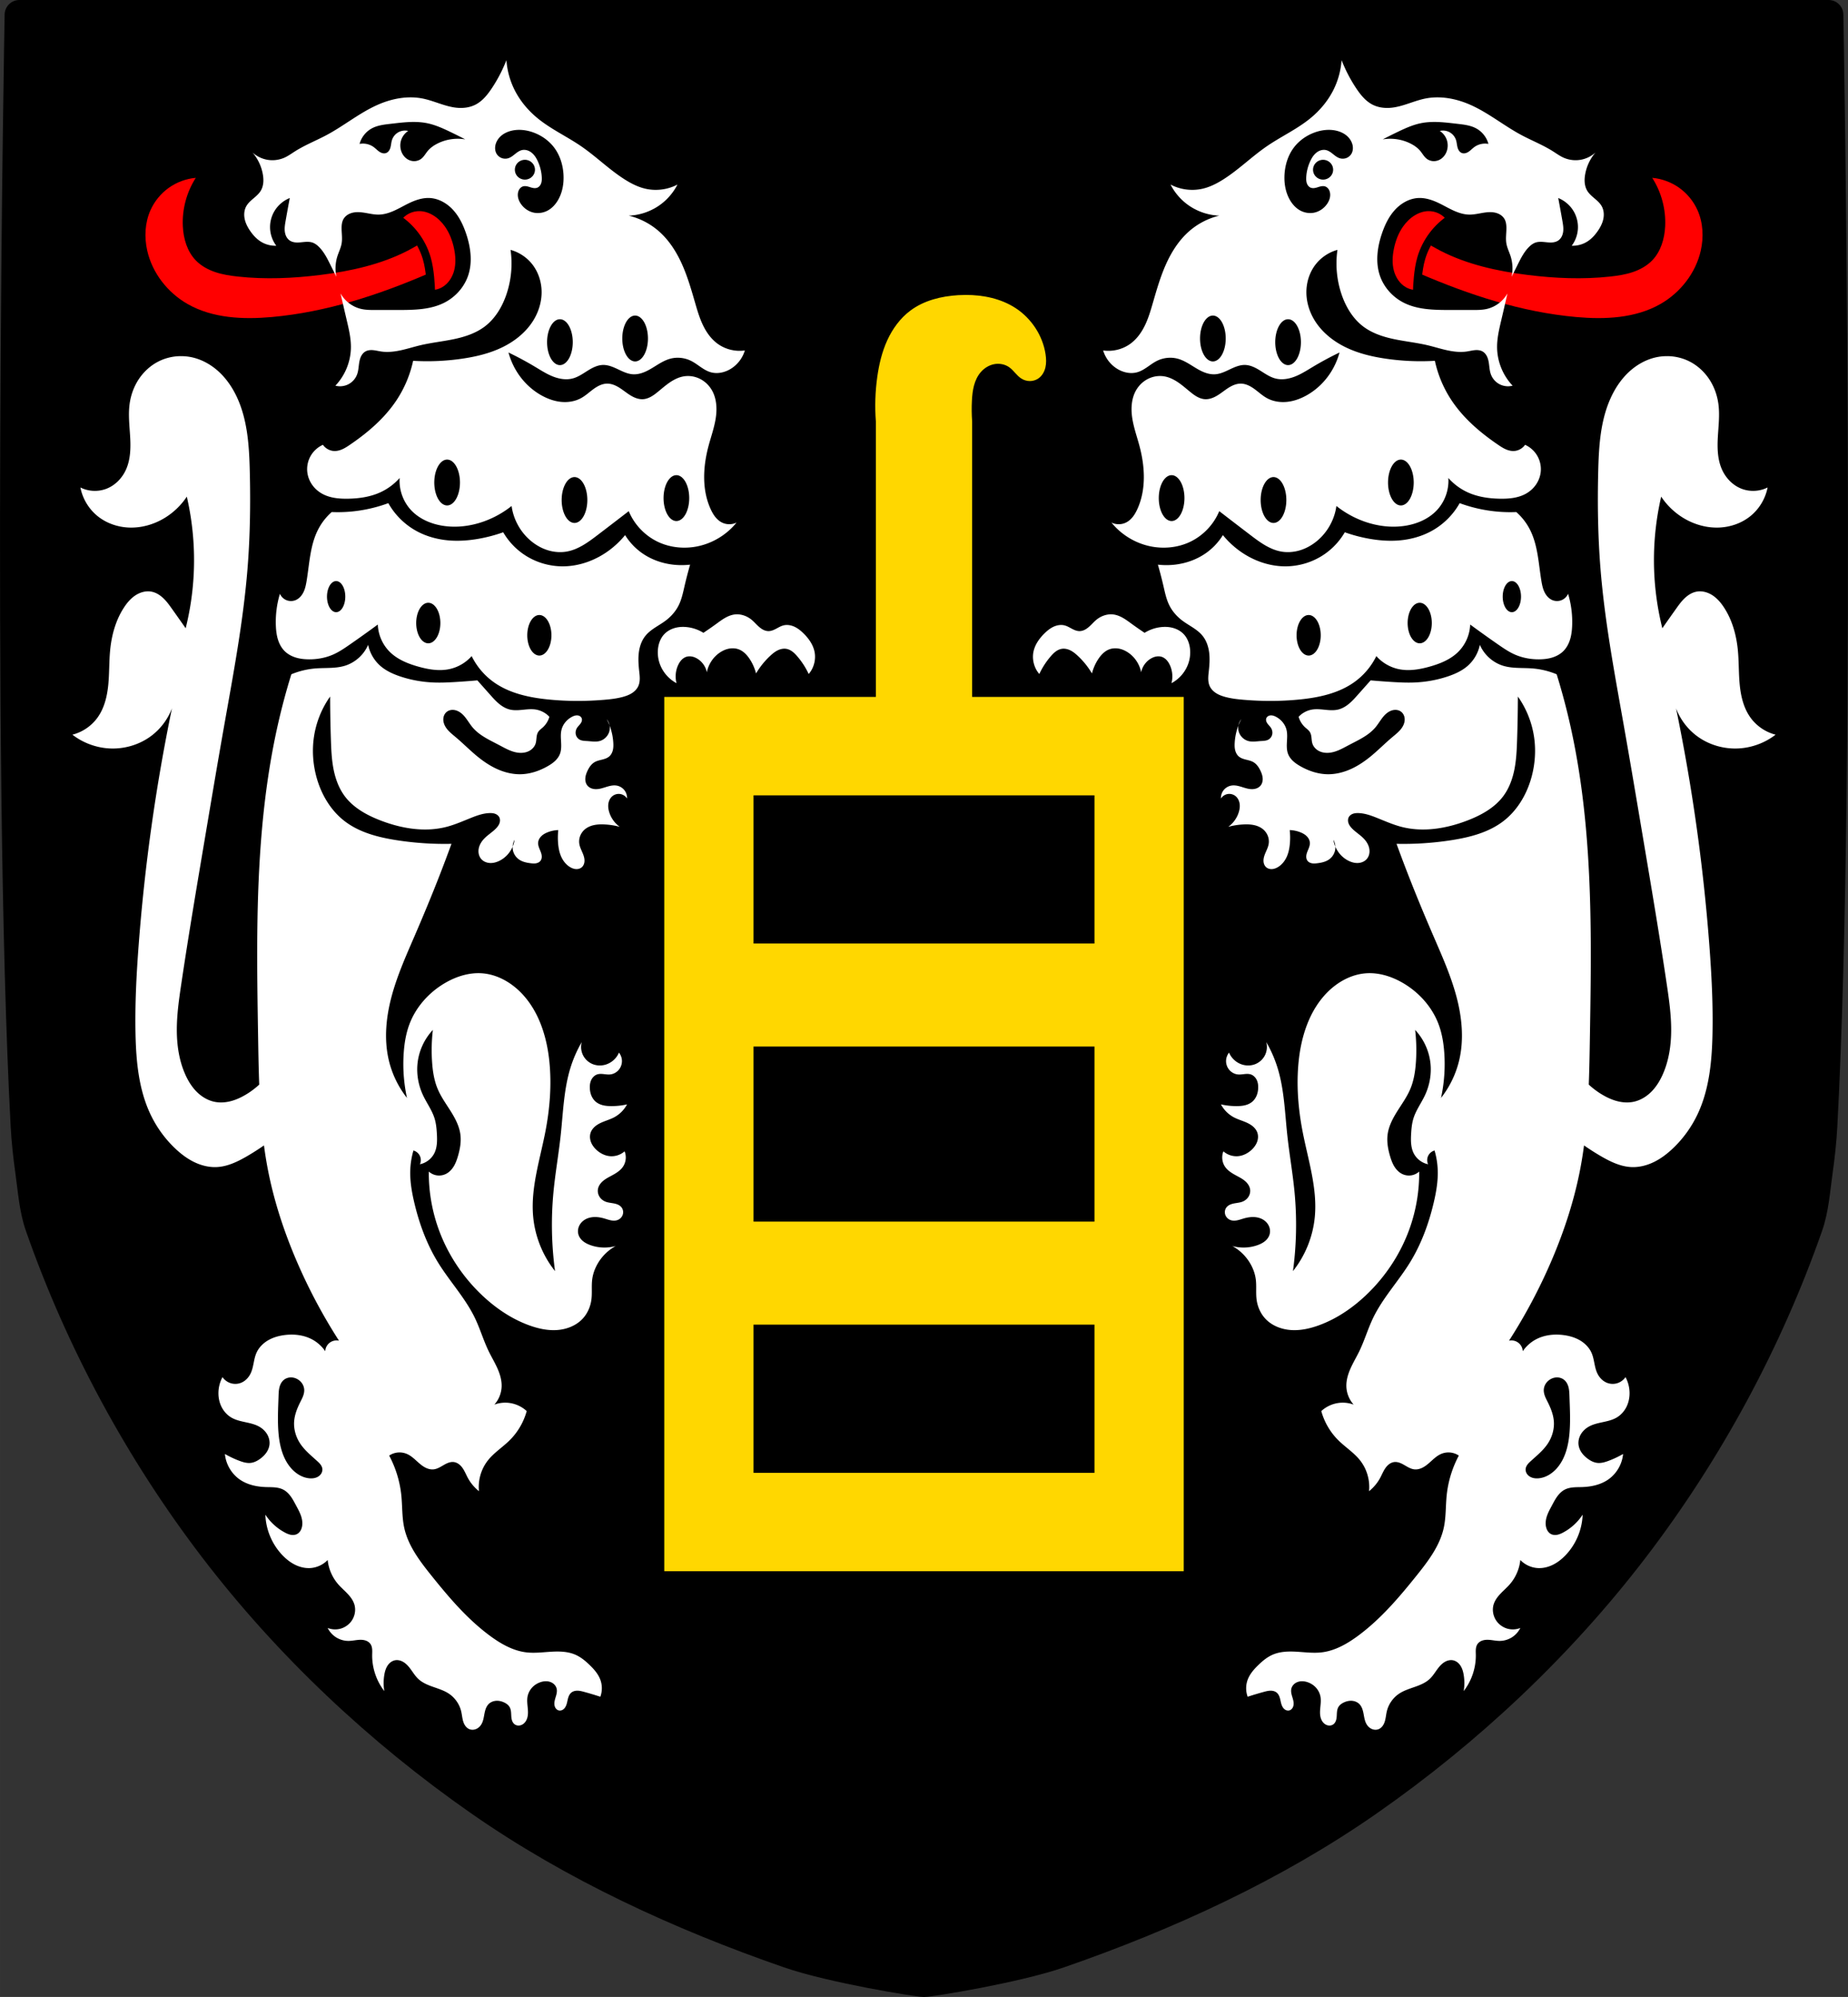
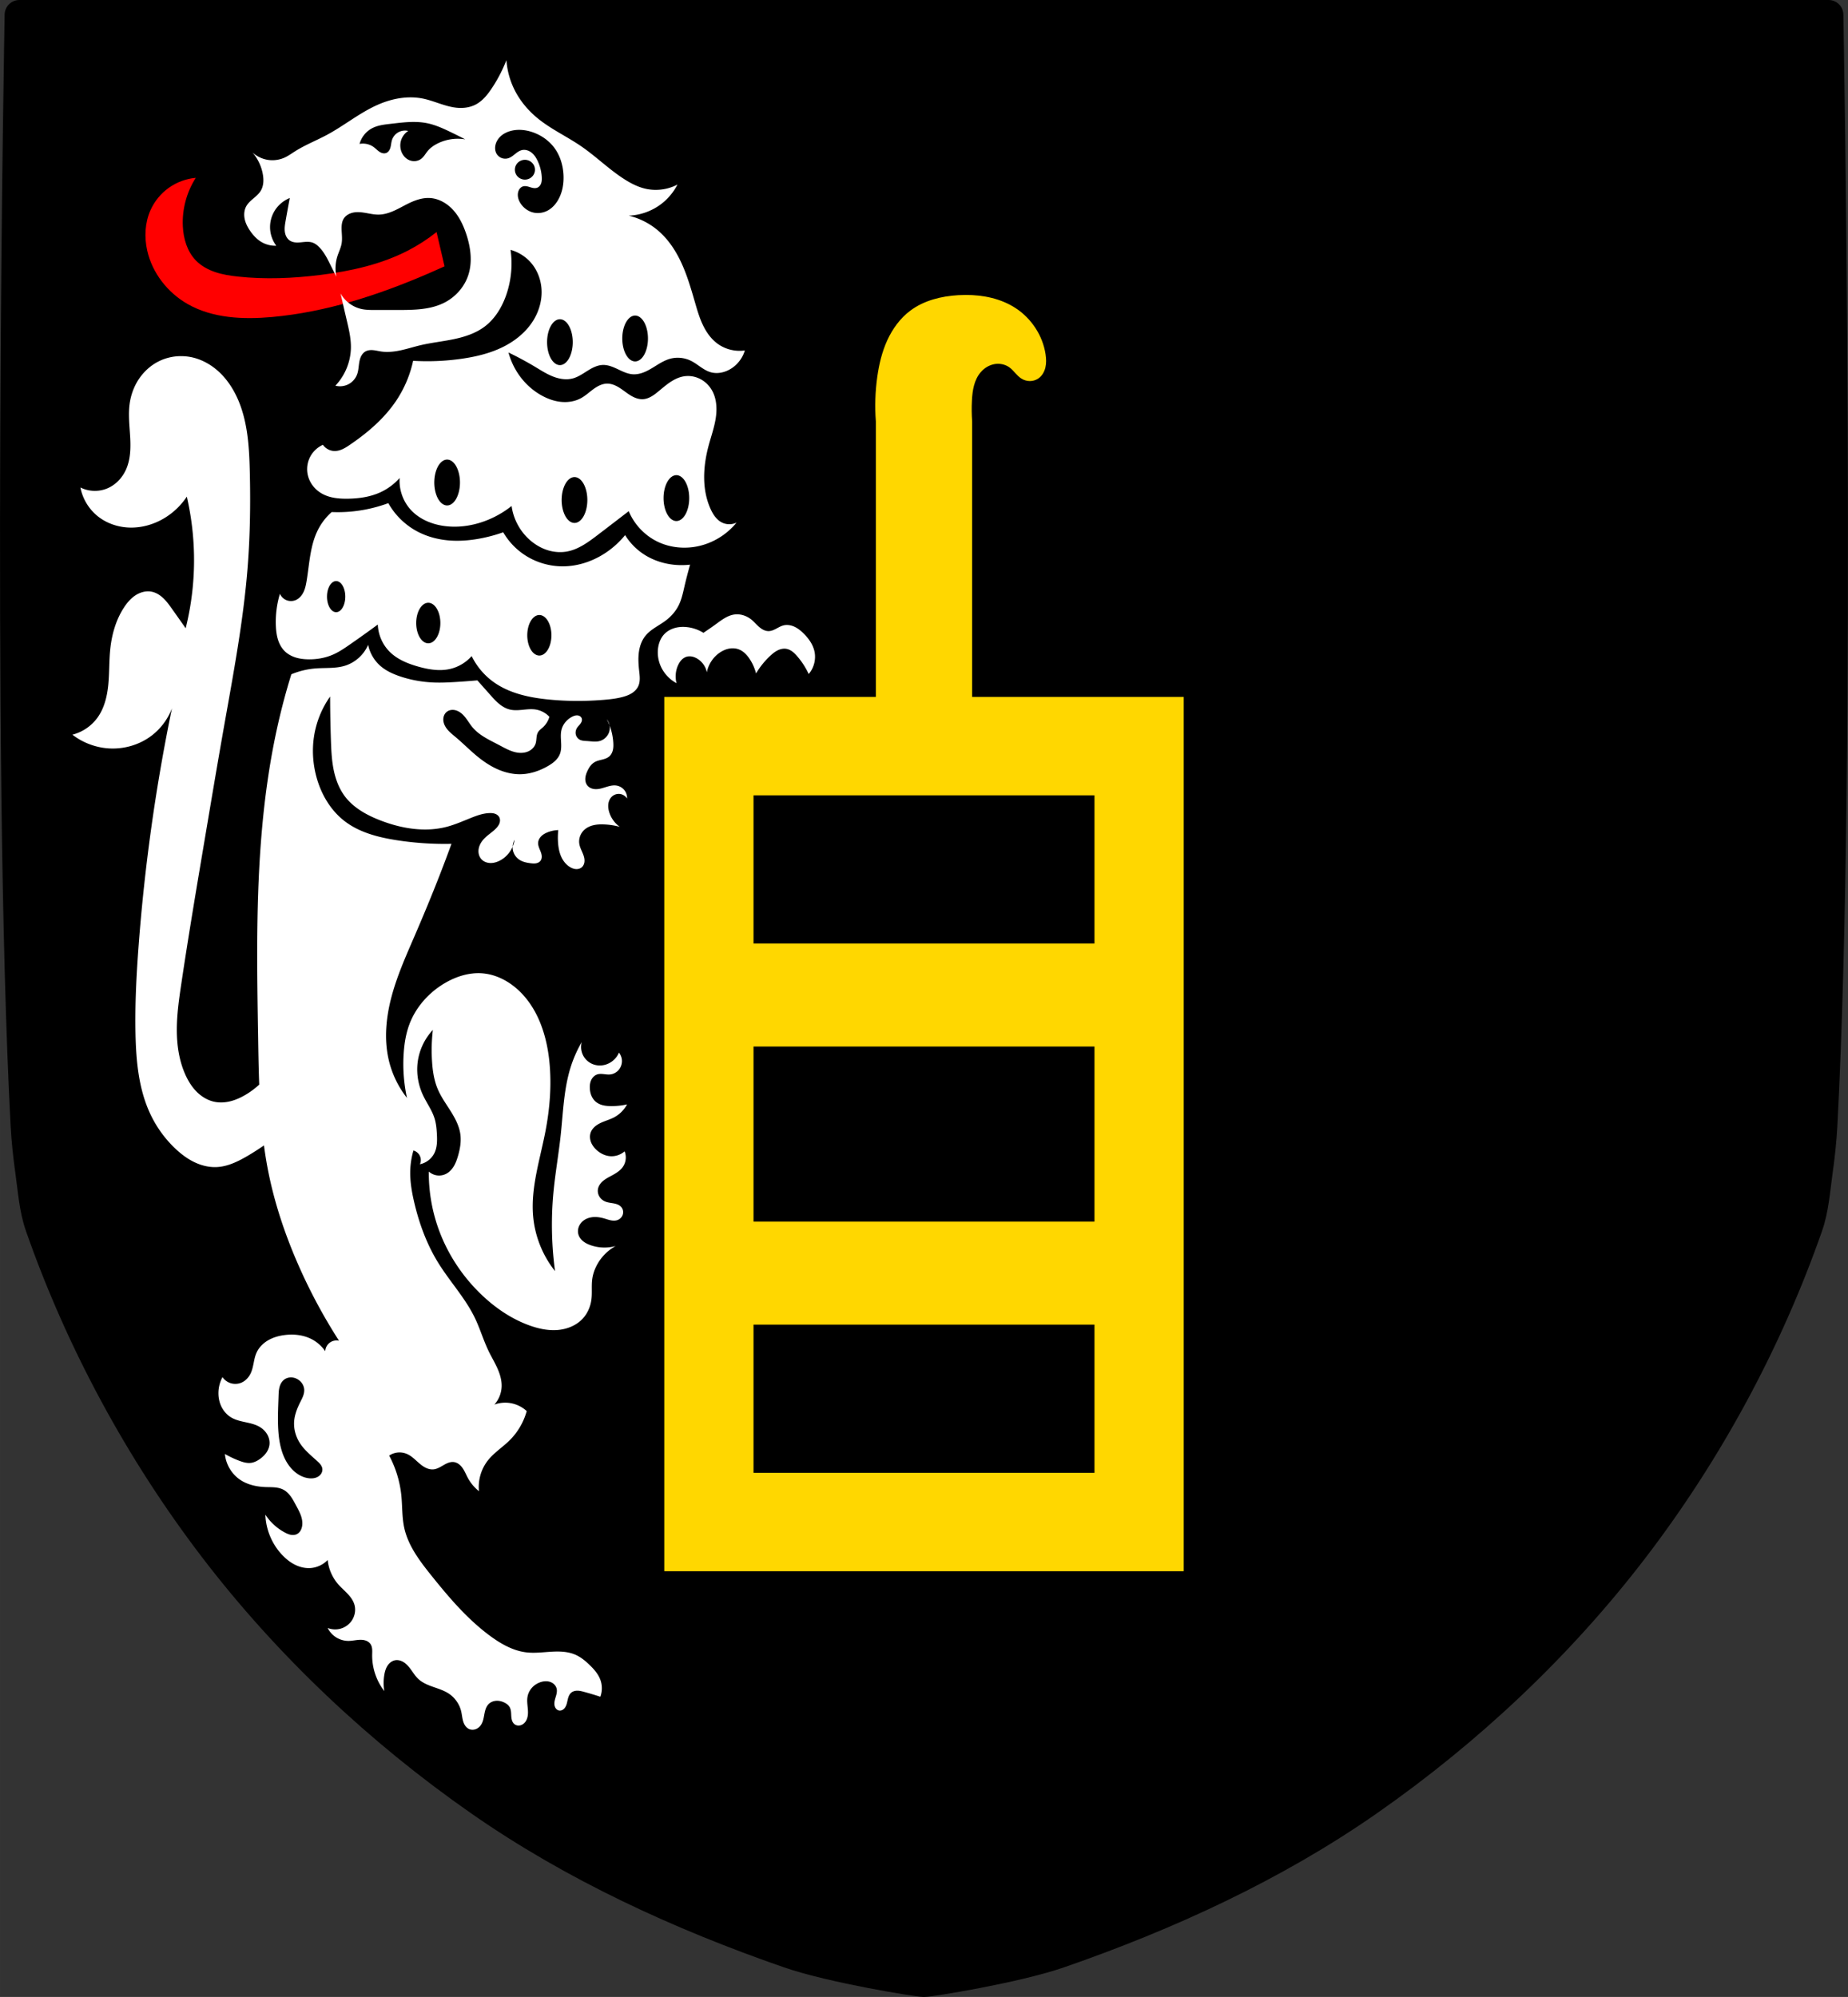
<svg xmlns="http://www.w3.org/2000/svg" xmlns:ns1="http://www.inkscape.org/namespaces/inkscape" xmlns:ns2="http://sodipodi.sourceforge.net/DTD/sodipodi-0.dtd" width="194.29mm" height="209.908mm" viewBox="0 0 688.429 743.77" id="svg26569" version="1.1" ns1:version="0.91 r13725" ns2:docname="DEU Wörrstadt COA.svg">
  <rect x="0" y="0" width="688.429" height="743.77" fill="#333333" stroke="none" />
  <defs id="defs26571">
    <ns1:path-effect effect="spiro" id="path-effect6698" is_visible="true" />
    <ns1:path-effect effect="spiro" id="path-effect6690" is_visible="true" />
    <ns1:path-effect effect="spiro" id="path-effect6648" is_visible="true" />
    <ns1:path-effect effect="spiro" id="path-effect6563" is_visible="true" />
    <ns1:path-effect effect="spiro" id="path-effect6555" is_visible="true" />
    <ns1:path-effect effect="spiro" id="path-effect6483" is_visible="true" />
    <ns1:path-effect effect="spiro" id="path-effect6432" is_visible="true" />
    <ns1:path-effect effect="spiro" id="path-effect6347" is_visible="true" />
    <ns1:path-effect effect="spiro" id="path-effect6343" is_visible="true" />
    <ns1:path-effect effect="spiro" id="path-effect6339" is_visible="true" />
    <ns1:path-effect effect="spiro" id="path-effect6324" is_visible="true" />
    <ns1:path-effect effect="spiro" id="path-effect6347-7" is_visible="true" />
    <ns1:path-effect effect="spiro" id="path-effect6343-9" is_visible="true" />
    <ns1:path-effect effect="spiro" id="path-effect6339-0" is_visible="true" />
    <ns1:path-effect effect="spiro" id="path-effect6432-4" is_visible="true" />
    <ns1:path-effect effect="spiro" id="path-effect6339-0-8" is_visible="true" />
    <ns1:path-effect effect="spiro" id="path-effect6343-9-1" is_visible="true" />
  </defs>
  <ns2:namedview id="base" pagecolor="#ffffff" bordercolor="#666666" borderopacity="1.0" ns1:pageopacity="0.0" ns1:pageshadow="2" ns1:zoom="0.72603136" ns1:cx="344.21444" ns1:cy="371.88478" ns1:document-units="px" ns1:current-layer="layer1" showgrid="false" ns1:window-width="1366" ns1:window-height="745" ns1:window-x="-8" ns1:window-y="-8" ns1:window-maximized="1" ns1:snap-midpoints="true" ns1:snap-smooth-nodes="true" ns1:object-nodes="true" ns1:snap-nodes="false" fit-margin-top="0" fit-margin-left="0" fit-margin-right="0" fit-margin-bottom="0" />
  <g ns1:label="Ebene 1" ns1:groupmode="layer" id="layer1" transform="translate(32.389,-42.27)">
    <path ns1:connector-curvature="0" style="fill:#000000;fill-rule:evenodd;stroke:#000000;stroke-width:11;stroke-linecap:round;stroke-linejoin:round;stroke-miterlimit:4;stroke-dasharray:none;stroke-opacity:1" d="m -25.163,47.77 c 0,0 -5.083,275.937 2.23,413.617 0.306,5.764 0.938,11.513 1.742,17.229 0.962,6.84 1.4,13.874 3.684,20.393 15.022,42.886 37.176,83.85 64.775,119.949 27.665,36.184 61.64,68.131 99.004,94.182 35.082,24.46 74.711,42.639 115.119,56.646 16.241,5.63 48.199,10.753 50.434,10.754 2.235,-10e-4 34.193,-5.124 50.434,-10.754 40.408,-14.007 80.037,-32.187 115.119,-56.646 37.364,-26.051 71.339,-57.997 99.004,-94.182 27.6,-36.099 49.754,-77.063 64.775,-119.949 2.283,-6.519 2.722,-13.553 3.684,-20.393 0.804,-5.716 1.436,-11.465 1.742,-17.229 7.314,-137.681 2.23,-413.617 2.23,-413.617 l -336.988,0 -336.988,0 z" id="path10563-0-6-7-3" />
    <path style="opacity:1;fill:#ffd700;fill-opacity:1;fill-rule:nonzero;stroke:none;stroke-width:1;stroke-linecap:round;stroke-linejoin:round;stroke-miterlimit:4;stroke-dasharray:none;stroke-dashoffset:0;stroke-opacity:1" d="m 327.353,152.121 c -0.935,0.002 -1.867,0.03 -2.795,0.086 -6.305,0.377 -12.718,1.952 -17.783,5.727 -3.792,2.826 -6.663,6.773 -8.631,11.074 -1.968,4.301 -3.069,8.957 -3.727,13.641 -0.77,5.485 -0.946,11.053 -0.525,16.576 l 0,102.611 -78.822,0 0,325.643 193.512,0 0,-325.643 -78.822,0 0,-102.611 c -0.192,-2.607 -0.219,-5.226 -0.078,-7.836 0.101,-1.875 0.289,-3.758 0.781,-5.57 0.492,-1.813 1.302,-3.562 2.535,-4.979 1.283,-1.474 3.034,-2.562 4.953,-2.934 1.919,-0.371 3.993,0.003 5.594,1.125 0.846,0.593 1.544,1.371 2.24,2.135 0.696,0.763 1.411,1.527 2.281,2.084 0.941,0.602 2.051,0.941 3.168,0.947 1.117,0.007 2.237,-0.322 3.162,-0.947 1.377,-0.931 2.264,-2.469 2.65,-4.086 0.386,-1.617 0.311,-3.312 0.062,-4.955 -1.05,-6.955 -5.263,-13.335 -11.152,-17.18 -5.45,-3.558 -12.062,-4.92 -18.604,-4.908 z m -79.037,186.371 127.02,0 0,55.197 -127.02,0 0,-55.197 z m 0,93.559 127.02,0 0,65.215 -127.02,0 0,-65.215 z m 0,103.576 127.02,0 0,55.195 -127.02,0 0,-55.195 z" id="rect6296" ns1:connector-curvature="0" />
    <g id="g6779" transform="translate(1.241,0)">
      <g id="g6744">
        <path style="fill:#ff0000;fill-opacity:1;fill-rule:evenodd;stroke:none;stroke-width:1px;stroke-linecap:butt;stroke-linejoin:miter;stroke-opacity:1" d="m 39.304,108.505 c -3.611,0.322 -7.129,1.625 -10.079,3.732 -2.95,2.107 -5.323,5.013 -6.799,8.324 -2.087,4.683 -2.339,10.069 -1.206,15.07 1.892,8.351 7.624,15.663 15.07,19.892 9.337,5.304 20.649,5.778 31.345,4.822 20.237,-1.808 39.817,-8.222 58.47,-16.275 1.966,-0.849 3.923,-1.716 5.873,-2.602 l -2.978,-12.772 c -3.338,2.656 -6.938,4.983 -10.731,6.934 -10.066,5.179 -21.318,7.64 -32.551,9.042 -10.194,1.272 -20.53,1.714 -30.742,0.603 -2.841,-0.309 -5.686,-0.742 -8.395,-1.652 -2.709,-0.91 -5.292,-2.32 -7.277,-4.376 -3.206,-3.319 -4.593,-8.049 -4.822,-12.659 -0.314,-6.332 1.397,-12.749 4.822,-18.084 z" id="path6337-2" ns1:path-effect="#path-effect6339-0" ns1:original-d="m 39.30365,108.50491 c 0,0 -13.47163,6.03935 -16.87807,12.05577 -2.48285,4.38519 -2.61879,10.23264 -1.20558,15.06971 2.33285,7.98477 7.92437,15.63258 15.06971,19.89201 9.08031,5.4129 20.79239,5.45003 31.345,4.82231 20.19541,-1.20132 39.42629,-9.44763 58.47048,-16.27529 2.01546,-0.72258 5.87278,-2.60156 5.87278,-2.60156 l -2.97772,-12.77187 c 0,0 -6.84656,5.18877 -10.73131,6.9344 -10.27164,4.61561 -21.40819,7.41161 -32.55058,9.04182 -10.14141,1.48376 -20.64722,2.37502 -30.74221,0.60279 -5.51294,-0.96782 -11.72098,-2.06371 -15.6725,-6.02788 -3.18771,-3.19792 -4.58901,-8.14926 -4.8223,-12.65856 -0.32231,-6.2302 4.8223,-18.08365 4.8223,-18.08365 z" ns1:connector-curvature="0" ns2:nodetypes="caaaaaccaaaaac" />
-         <path style="fill:#ff0000;fill-opacity:1;fill-rule:evenodd;stroke:#000000;stroke-width:3;stroke-linecap:butt;stroke-linejoin:round;stroke-miterlimit:4;stroke-dasharray:none;stroke-opacity:1" d="m 114.392,123.669 c 2.529,1.669 4.773,3.769 6.607,6.18 1.949,2.563 3.435,5.481 4.338,8.573 0.678,2.321 1.027,4.726 1.264,7.133 0.204,2.076 0.326,4.16 0.366,6.245 1.709,0.024 3.422,-0.423 4.902,-1.279 2.575,-1.489 4.343,-4.16 5.115,-7.033 0.782,-2.908 0.614,-6.003 0,-8.951 -0.647,-3.108 -1.799,-6.139 -3.623,-8.738 -1.268,-1.806 -2.861,-3.397 -4.738,-4.557 -1.718,-1.063 -3.686,-1.761 -5.705,-1.836 -1.656,-0.062 -3.326,0.3 -4.808,1.041 -1.482,0.741 -2.773,1.86 -3.717,3.222 z" id="path6341-0" ns1:path-effect="#path-effect6343-9" ns1:original-d="m 114.39229,123.66869 c 0,0 4.7971,3.76806 6.60665,6.18042 1.9217,2.56187 3.32455,5.53456 4.33768,8.5726 0.76391,2.29071 0.98198,4.73487 1.26369,7.13311 0.2433,2.07114 0.36593,6.24543 0.36593,6.24543 0,0 3.50672,-0.32723 4.90171,-1.27871 2.39472,-1.63337 4.21842,-4.27626 5.11483,-7.03289 0.92268,-2.8374 0.58261,-6.02473 0,-8.95095 -0.61569,-3.09236 -1.84546,-6.13358 -3.623,-8.73783 -1.23532,-1.80986 -2.85665,-3.43325 -4.73759,-4.5574 -1.71487,-1.02489 -3.71319,-1.9881 -5.70519,-1.83613 -3.16777,0.24166 -8.52471,4.26235 -8.52471,4.26235 z" ns1:connector-curvature="0" ns2:nodetypes="caaacaaaaaac" />
        <path style="fill:#ffffff;fill-rule:evenodd;stroke:none;stroke-width:1px;stroke-linecap:butt;stroke-linejoin:miter;stroke-opacity:1" d="m 187.412,22.398 c -1.42,3.657 -3.236,7.158 -5.406,10.426 -1.63,2.454 -3.547,4.852 -6.178,6.18 -2.009,1.014 -4.323,1.332 -6.566,1.158 -4.523,-0.351 -8.677,-2.603 -13.129,-3.477 -5.57,-1.093 -11.408,0.037 -16.605,2.318 -6.717,2.949 -12.462,7.722 -18.922,11.199 -3.956,2.13 -8.179,3.771 -11.973,6.178 -1.269,0.805 -2.492,1.696 -3.861,2.316 -1.95,0.883 -4.162,1.179 -6.275,0.838 -2.114,-0.341 -4.122,-1.316 -5.695,-2.768 1.978,2.295 3.327,5.127 3.861,8.109 0.187,1.044 0.276,2.112 0.174,3.168 -0.102,1.056 -0.398,2.103 -0.945,3.012 -0.685,1.137 -1.726,2.008 -2.736,2.869 -1.011,0.861 -2.034,1.757 -2.672,2.922 -0.793,1.448 -0.908,3.204 -0.553,4.816 0.356,1.613 1.152,3.099 2.098,4.453 1.05,1.502 2.312,2.885 3.863,3.861 1.717,1.08 3.764,1.627 5.791,1.545 -1.418,-1.883 -2.238,-4.21 -2.316,-6.566 -0.071,-2.149 0.472,-4.314 1.545,-6.178 1.299,-2.256 3.375,-4.055 5.793,-5.02 -0.533,2.829 -1.048,5.659 -1.545,8.494 -0.229,1.306 -0.456,2.636 -0.301,3.953 0.077,0.658 0.253,1.309 0.557,1.898 0.304,0.589 0.74,1.115 1.289,1.486 0.599,0.405 1.313,0.614 2.031,0.693 0.719,0.079 1.446,0.033 2.166,-0.035 1.439,-0.137 2.933,-0.36 4.299,0.115 0.884,0.307 1.647,0.889 2.316,1.543 1.873,1.831 3.077,4.223 4.248,6.566 0.772,1.545 1.544,3.088 2.316,4.633 -0.549,-2.549 -0.414,-5.241 0.387,-7.723 0.501,-1.552 1.257,-3.03 1.545,-4.635 0.341,-1.905 -1.3e-4,-3.858 0,-5.793 8e-5,-1.202 0.147,-2.448 0.771,-3.475 0.607,-0.997 1.627,-1.703 2.732,-2.076 1.106,-0.374 2.295,-0.436 3.459,-0.35 2.328,0.173 4.605,0.929 6.939,0.881 2.014,-0.041 3.974,-0.683 5.809,-1.516 1.835,-0.832 3.575,-1.859 5.391,-2.732 2.417,-1.163 5.044,-2.065 7.723,-1.93 3.335,0.168 6.448,1.964 8.703,4.426 2.255,2.462 3.73,5.545 4.812,8.703 1.745,5.092 2.524,10.744 0.773,15.834 -1.49,4.333 -4.792,7.977 -8.883,10.039 -4.94,2.491 -10.686,2.678 -16.219,2.703 -3.089,0.014 -6.178,-0.006 -9.268,0 -1.811,0.004 -3.642,0.015 -5.408,-0.385 -3.233,-0.733 -6.114,-2.894 -7.723,-5.793 0.758,3.35 1.53,6.697 2.316,10.041 0.777,3.305 1.573,6.644 1.545,10.039 -0.043,5.263 -2.159,10.482 -5.793,14.289 1.619,0.429 3.397,0.228 4.881,-0.549 1.484,-0.777 2.661,-2.124 3.23,-3.699 0.529,-1.464 0.538,-3.058 0.814,-4.59 0.138,-0.766 0.348,-1.526 0.711,-2.215 0.363,-0.689 0.887,-1.305 1.562,-1.691 0.857,-0.49 1.892,-0.577 2.875,-0.488 0.983,0.089 1.942,0.34 2.918,0.488 2.466,0.375 4.99,0.081 7.428,-0.449 2.438,-0.53 4.821,-1.293 7.248,-1.867 4.082,-0.966 8.272,-1.397 12.379,-2.252 4.107,-0.855 8.21,-2.177 11.562,-4.699 3.91,-2.942 6.533,-7.339 8.109,-11.971 1.807,-5.312 2.341,-11.052 1.545,-16.605 3.187,0.876 6.075,2.801 8.109,5.406 2.277,2.916 3.456,6.634 3.461,10.334 0.005,3.7 -1.135,7.369 -3.074,10.52 -2.729,4.435 -6.975,7.808 -11.666,10.07 -4.691,2.262 -9.826,3.471 -14.98,4.217 -6.003,0.868 -12.093,1.129 -18.148,0.773 -1.125,5.218 -3.233,10.223 -6.18,14.674 -4.451,6.724 -10.711,12.069 -17.377,16.605 -0.875,0.595 -1.764,1.181 -2.727,1.619 -0.963,0.438 -2.009,0.726 -3.066,0.697 -1.674,-0.046 -3.304,-0.934 -4.248,-2.316 -1.946,0.871 -3.598,2.385 -4.635,4.248 -1.037,1.863 -1.452,4.068 -1.158,6.18 0.228,1.638 0.875,3.211 1.838,4.555 0.963,1.344 2.24,2.459 3.688,3.258 2.867,1.582 6.261,1.89 9.535,1.842 4.093,-0.06 8.237,-0.642 11.971,-2.318 2.793,-1.254 5.313,-3.11 7.338,-5.406 -0.299,4.345 1.277,8.788 4.248,11.973 2.999,3.215 7.249,5.07 11.586,5.791 5.159,0.858 10.518,0.203 15.447,-1.545 3.765,-1.335 7.304,-3.3 10.426,-5.791 0.684,5.088 3.363,9.88 7.338,13.129 1.821,1.489 3.909,2.663 6.156,3.357 2.247,0.694 4.654,0.9 6.973,0.504 4.359,-0.744 8.069,-3.497 11.586,-6.178 3.87,-2.95 7.731,-5.911 11.584,-8.883 2.103,5.082 6.192,9.312 11.199,11.586 4.433,2.014 9.514,2.496 14.289,1.545 5.722,-1.14 11.01,-4.342 14.674,-8.883 -1.675,0.823 -3.731,0.823 -5.406,0 -1.004,-0.493 -1.857,-1.257 -2.551,-2.135 -0.693,-0.877 -1.233,-1.867 -1.697,-2.885 -3.328,-7.293 -2.843,-15.813 -0.771,-23.557 0.927,-3.466 2.158,-6.866 2.689,-10.414 0.532,-3.548 0.302,-7.356 -1.531,-10.439 -1.048,-1.762 -2.601,-3.228 -4.441,-4.131 -1.841,-0.903 -3.963,-1.233 -5.984,-0.889 -1.873,0.319 -3.613,1.193 -5.184,2.262 -1.571,1.068 -2.996,2.332 -4.471,3.529 -0.795,0.645 -1.61,1.275 -2.506,1.771 -0.896,0.496 -1.879,0.858 -2.9,0.932 -1.247,0.09 -2.497,-0.253 -3.625,-0.793 -1.128,-0.54 -2.151,-1.272 -3.162,-2.008 -1.012,-0.736 -2.024,-1.482 -3.137,-2.053 -1.113,-0.57 -2.343,-0.961 -3.594,-0.938 -1.873,0.035 -3.608,0.987 -5.117,2.098 -1.509,1.11 -2.893,2.41 -4.537,3.309 -2.18,1.192 -4.736,1.619 -7.213,1.412 -2.477,-0.207 -4.876,-1.026 -7.074,-2.186 -3.746,-1.977 -6.942,-4.958 -9.27,-8.496 -1.558,-2.368 -2.735,-4.986 -3.475,-7.723 3.429,1.643 6.782,3.448 10.041,5.406 2.138,1.285 4.252,2.644 6.576,3.551 2.324,0.906 4.913,1.337 7.324,0.697 1.997,-0.53 3.727,-1.744 5.479,-2.84 1.751,-1.096 3.656,-2.117 5.721,-2.18 1.97,-0.059 3.85,0.761 5.631,1.605 1.781,0.845 3.601,1.746 5.568,1.869 1.269,0.079 2.543,-0.175 3.738,-0.609 1.195,-0.434 2.318,-1.045 3.408,-1.699 2.181,-1.308 4.302,-2.818 6.756,-3.484 2.552,-0.693 5.352,-0.395 7.725,0.773 1.272,0.627 2.411,1.486 3.58,2.289 1.169,0.803 2.393,1.565 3.756,1.959 2.446,0.707 5.146,0.136 7.338,-1.16 2.587,-1.53 4.56,-4.065 5.406,-6.949 -3.649,0.541 -7.5,-0.46 -10.426,-2.705 -2.303,-1.767 -4,-4.227 -5.242,-6.85 -1.242,-2.623 -2.059,-5.423 -2.867,-8.211 -1.406,-4.853 -2.806,-9.728 -4.873,-14.338 -2.067,-4.61 -4.843,-8.979 -8.645,-12.307 -3.193,-2.796 -7.072,-4.802 -11.199,-5.793 4.296,-0.164 8.534,-1.667 11.973,-4.248 2.58,-1.936 4.709,-4.467 6.178,-7.338 -3.636,1.915 -7.967,2.475 -11.971,1.545 -2.763,-0.642 -5.328,-1.953 -7.723,-3.475 -5.74,-3.647 -10.612,-8.513 -16.221,-12.357 -5.306,-3.637 -11.248,-6.345 -16.219,-10.428 -3.49,-2.866 -6.457,-6.397 -8.496,-10.426 -1.76,-3.478 -2.818,-7.311 -3.09,-11.199 z m -34.629,23.025 c 1.694,-0.005 3.38,0.12 5.045,0.455 2.955,0.595 5.736,1.84 8.455,3.141 1.949,0.933 3.881,1.899 5.797,2.898 -3.423,-0.582 -7.024,-0.068 -10.146,1.449 -1.46,0.709 -2.832,1.647 -3.865,2.898 -0.803,0.974 -1.406,2.139 -2.414,2.898 -0.756,0.569 -1.708,0.868 -2.654,0.859 -0.946,-0.009 -1.882,-0.32 -2.66,-0.859 -0.859,-0.595 -1.519,-1.457 -1.934,-2.416 -0.599,-1.385 -0.69,-2.983 -0.252,-4.428 0.438,-1.445 1.401,-2.723 2.668,-3.543 -1.233,-0.302 -2.578,-0.118 -3.686,0.502 -1.108,0.62 -1.967,1.67 -2.354,2.879 -0.281,0.88 -0.318,1.821 -0.557,2.713 -0.119,0.446 -0.292,0.882 -0.557,1.26 -0.265,0.378 -0.629,0.696 -1.061,0.859 -0.417,0.157 -0.882,0.164 -1.316,0.064 -0.434,-0.099 -0.838,-0.299 -1.209,-0.545 -0.742,-0.493 -1.349,-1.163 -2.064,-1.693 -1.502,-1.114 -3.479,-1.565 -5.314,-1.209 0.655,-2.449 2.357,-4.598 4.59,-5.797 2.13,-1.144 4.604,-1.414 7.006,-1.691 2.813,-0.325 5.659,-0.687 8.482,-0.695 z m 39.75,2.947 c 1.712,0.046 3.424,0.413 5.033,1.01 2.984,1.107 5.688,3.019 7.609,5.557 2.192,2.895 3.307,6.519 3.502,10.145 0.18,3.347 -0.427,6.803 -2.174,9.664 -0.9,1.474 -2.112,2.786 -3.623,3.623 -1.566,0.868 -3.439,1.192 -5.195,0.846 -2.013,-0.397 -3.819,-1.671 -4.951,-3.383 -0.41,-0.62 -0.738,-1.299 -0.92,-2.02 -0.182,-0.721 -0.215,-1.483 -0.047,-2.207 0.112,-0.481 0.315,-0.945 0.621,-1.332 0.306,-0.387 0.72,-0.695 1.191,-0.842 0.433,-0.135 0.899,-0.131 1.346,-0.059 0.447,0.073 0.88,0.212 1.312,0.348 0.432,0.136 0.869,0.268 1.318,0.324 0.449,0.057 0.916,0.035 1.338,-0.131 0.35,-0.138 0.66,-0.37 0.904,-0.656 0.245,-0.286 0.426,-0.624 0.551,-0.979 0.249,-0.71 0.272,-1.479 0.236,-2.23 -0.097,-2.041 -0.608,-4.056 -1.449,-5.918 -0.542,-1.198 -1.239,-2.359 -2.252,-3.197 -0.506,-0.419 -1.089,-0.752 -1.719,-0.941 -0.629,-0.19 -1.308,-0.233 -1.949,-0.09 -0.968,0.217 -1.791,0.833 -2.566,1.451 -0.776,0.618 -1.562,1.268 -2.506,1.57 -0.79,0.253 -1.664,0.241 -2.445,-0.039 -0.781,-0.28 -1.465,-0.826 -1.902,-1.531 -0.594,-0.957 -0.716,-2.16 -0.484,-3.262 0.298,-1.416 1.15,-2.687 2.266,-3.609 1.115,-0.922 2.482,-1.511 3.895,-1.826 1.005,-0.224 2.033,-0.313 3.061,-0.285 z m 1.771,11.156 a 3.744,3.684 0 0 1 3.744,3.684 3.744,3.684 0 0 1 -3.744,3.684 3.744,3.684 0 0 1 -3.744,-3.684 3.744,3.684 0 0 1 3.744,-3.684 z m 41.053,58.008 a 4.783,8.541 0 0 1 4.783,8.541 4.783,8.541 0 0 1 -4.783,8.541 4.783,8.541 0 0 1 -4.781,-8.541 4.783,8.541 0 0 1 4.781,-8.541 z m -28.014,1.367 a 4.783,8.541 0 0 1 4.783,8.541 4.783,8.541 0 0 1 -4.783,8.541 4.783,8.541 0 0 1 -4.781,-8.541 4.783,8.541 0 0 1 4.781,-8.541 z M 65.803,132.643 c -2.811,0.064 -5.606,0.748 -8.105,2.035 -2.932,1.51 -5.432,3.82 -7.252,6.57 -1.82,2.75 -2.961,5.933 -3.402,9.201 -0.547,4.051 -0.033,8.157 0.199,12.238 0.232,4.081 0.156,8.31 -1.479,12.057 -1.401,3.212 -3.99,5.951 -7.246,7.246 -3.131,1.246 -6.791,1.087 -9.803,-0.426 0.8,4.152 3.106,7.997 6.393,10.656 3.234,2.617 7.353,4.062 11.508,4.262 4.608,0.222 9.244,-1.061 13.215,-3.41 3.402,-2.013 6.339,-4.803 8.523,-8.098 2.191,9.48 3.056,19.267 2.559,28.984 -0.346,6.753 -1.347,13.473 -2.984,20.033 -1.696,-2.422 -3.401,-4.837 -5.115,-7.246 -0.991,-1.393 -1.994,-2.793 -3.236,-3.967 -1.242,-1.174 -2.754,-2.122 -4.436,-2.428 -2.061,-0.375 -4.22,0.255 -5.967,1.41 -1.747,1.155 -3.122,2.801 -4.264,4.557 -3.042,4.678 -4.568,10.218 -5.113,15.771 -0.423,4.305 -0.28,8.65 -0.703,12.955 -0.423,4.305 -1.467,8.677 -3.986,12.193 -2.249,3.139 -5.633,5.446 -9.377,6.393 3.899,3.015 8.718,4.823 13.639,5.115 5.59,0.332 11.299,-1.318 15.771,-4.688 3.45,-2.599 6.143,-6.191 7.672,-10.23 -6.01,29.079 -10.154,58.542 -12.398,88.15 -0.836,11.026 -1.41,22.084 -1.174,33.139 0.218,10.218 1.195,20.677 5.572,29.912 2.232,4.709 5.324,9.01 9.092,12.609 2.114,2.019 4.455,3.829 7.078,5.119 2.623,1.29 5.544,2.047 8.465,1.92 4.088,-0.178 7.9,-2.046 11.436,-4.105 2.123,-1.236 4.192,-2.564 6.211,-3.963 0.393,2.956 0.86,5.901 1.424,8.834 2.229,11.599 5.916,22.891 10.549,33.756 4.466,10.471 9.816,20.565 15.975,30.139 -0.904,-0.202 -1.875,-0.092 -2.713,0.303 -0.689,0.325 -1.287,0.839 -1.709,1.473 -0.422,0.633 -0.668,1.384 -0.703,2.145 -1.295,-1.903 -3.074,-3.474 -5.123,-4.521 -3.03,-1.549 -6.568,-1.926 -9.945,-1.508 -2.156,0.267 -4.296,0.857 -6.176,1.945 -1.88,1.088 -3.492,2.7 -4.373,4.686 -1.06,2.389 -1.021,5.159 -2.111,7.535 -0.729,1.588 -1.994,2.968 -3.615,3.617 -1.211,0.485 -2.589,0.544 -3.838,0.164 -1.248,-0.38 -2.36,-1.196 -3.096,-2.273 -0.942,1.755 -1.462,3.735 -1.506,5.727 -0.041,1.838 0.325,3.693 1.143,5.34 0.817,1.646 2.093,3.075 3.68,4.002 1.556,0.909 3.347,1.315 5.109,1.695 1.762,0.38 3.557,0.757 5.139,1.621 1.239,0.677 2.326,1.654 3.049,2.867 0.723,1.213 1.067,2.666 0.869,4.064 -0.146,1.032 -0.579,2.012 -1.18,2.863 -0.601,0.851 -1.367,1.578 -2.203,2.199 -1.05,0.78 -2.252,1.414 -3.551,1.568 -1.471,0.175 -2.941,-0.272 -4.326,-0.797 -1.836,-0.696 -3.617,-1.54 -5.318,-2.52 0.344,3.851 2.511,7.499 5.727,9.645 2.759,1.841 6.137,2.562 9.451,2.68 1.108,0.039 2.218,0.016 3.322,0.113 1.104,0.097 2.214,0.321 3.201,0.824 1.156,0.59 2.096,1.54 2.855,2.592 0.76,1.052 1.355,2.211 1.967,3.355 0.684,1.28 1.397,2.558 1.854,3.936 0.457,1.378 0.645,2.885 0.256,4.283 -0.139,0.498 -0.351,0.978 -0.652,1.398 -0.301,0.42 -0.694,0.779 -1.156,1.012 -0.706,0.356 -1.54,0.404 -2.316,0.254 -0.777,-0.15 -1.505,-0.483 -2.203,-0.855 -2.917,-1.555 -5.432,-3.86 -7.234,-6.631 0.183,5.568 2.482,11.041 6.33,15.07 1.344,1.408 2.88,2.65 4.617,3.527 1.738,0.878 3.684,1.381 5.629,1.295 2.485,-0.111 4.913,-1.214 6.631,-3.014 0.339,3.32 1.728,6.523 3.918,9.041 1.067,1.226 2.311,2.284 3.43,3.463 1.119,1.179 2.132,2.516 2.6,4.072 0.641,2.135 0.144,4.555 -1.207,6.328 -0.984,1.291 -2.398,2.248 -3.963,2.68 -1.565,0.432 -3.271,0.336 -4.777,-0.268 0.713,1.452 1.843,2.695 3.221,3.543 1.378,0.848 2.998,1.297 4.615,1.279 1.445,-0.016 2.868,-0.394 4.312,-0.414 0.722,-0.01 1.455,0.072 2.131,0.326 0.676,0.255 1.295,0.691 1.695,1.293 0.372,0.56 0.539,1.235 0.598,1.904 0.059,0.669 0.015,1.342 0.004,2.014 -0.079,4.857 1.544,9.725 4.521,13.562 -0.332,-1.991 -0.332,-4.036 0,-6.027 0.195,-1.171 0.513,-2.341 1.145,-3.346 0.316,-0.502 0.711,-0.959 1.18,-1.322 0.469,-0.364 1.013,-0.634 1.594,-0.758 0.96,-0.204 1.978,0.003 2.852,0.449 0.874,0.446 1.615,1.12 2.256,1.863 1.281,1.487 2.202,3.278 3.633,4.621 1.54,1.445 3.554,2.262 5.547,2.963 1.992,0.701 4.042,1.332 5.805,2.496 2.294,1.516 3.984,3.922 4.623,6.596 0.295,1.234 0.374,2.517 0.742,3.73 0.184,0.607 0.442,1.197 0.816,1.709 0.374,0.512 0.871,0.945 1.455,1.191 0.816,0.344 1.773,0.301 2.586,-0.051 0.813,-0.352 1.484,-0.996 1.936,-1.758 0.689,-1.163 0.872,-2.543 1.125,-3.871 0.127,-0.664 0.275,-1.327 0.52,-1.957 0.244,-0.63 0.587,-1.23 1.066,-1.707 0.725,-0.721 1.735,-1.123 2.754,-1.197 1.019,-0.074 2.045,0.166 2.973,0.596 0.855,0.396 1.66,0.981 2.111,1.809 0.269,0.494 0.401,1.053 0.469,1.611 0.068,0.559 0.074,1.122 0.111,1.684 0.037,0.562 0.106,1.128 0.289,1.66 0.184,0.532 0.489,1.032 0.938,1.373 0.328,0.25 0.726,0.406 1.135,0.461 0.409,0.055 0.829,0.009 1.221,-0.119 0.784,-0.258 1.436,-0.842 1.865,-1.547 0.399,-0.654 0.617,-1.408 0.711,-2.168 0.094,-0.76 0.068,-1.529 0.008,-2.293 -0.122,-1.527 -0.385,-3.072 -0.115,-4.58 0.223,-1.25 0.814,-2.428 1.664,-3.371 0.85,-0.943 1.955,-1.65 3.158,-2.055 1.155,-0.388 2.436,-0.495 3.59,-0.104 0.577,0.196 1.115,0.514 1.545,0.945 0.43,0.431 0.751,0.976 0.893,1.568 0.176,0.735 0.074,1.509 -0.109,2.242 -0.184,0.733 -0.448,1.445 -0.607,2.184 -0.159,0.739 -0.209,1.524 0.039,2.238 0.124,0.357 0.323,0.692 0.594,0.955 0.271,0.263 0.616,0.453 0.988,0.52 0.357,0.064 0.729,0.011 1.064,-0.127 0.335,-0.138 0.633,-0.359 0.879,-0.625 0.491,-0.533 0.768,-1.228 0.957,-1.928 0.189,-0.7 0.301,-1.42 0.518,-2.111 0.217,-0.692 0.552,-1.369 1.104,-1.84 0.639,-0.545 1.51,-0.757 2.35,-0.746 0.84,0.011 1.662,0.225 2.473,0.445 2.024,0.551 4.034,1.155 6.027,1.809 0.747,-2.021 0.747,-4.309 0,-6.33 -0.78,-2.11 -2.306,-3.856 -3.918,-5.426 -1.607,-1.565 -3.366,-3.029 -5.426,-3.918 -2.815,-1.215 -5.985,-1.272 -9.045,-1.088 -3.06,0.184 -6.135,0.59 -9.18,0.23 -4.933,-0.583 -9.419,-3.134 -13.422,-6.074 -8.499,-6.243 -15.406,-14.375 -22.002,-22.604 -4.293,-5.356 -8.61,-11.035 -10.066,-17.742 -0.86,-3.96 -0.667,-8.067 -1.084,-12.098 -0.534,-5.153 -2.079,-10.199 -4.521,-14.768 0.961,-0.646 2.086,-1.046 3.238,-1.15 1.153,-0.105 2.331,0.085 3.393,0.547 1.798,0.783 3.167,2.276 4.66,3.547 0.747,0.635 1.543,1.226 2.432,1.641 0.889,0.414 1.879,0.646 2.854,0.539 1.347,-0.148 2.533,-0.912 3.707,-1.588 0.587,-0.338 1.187,-0.66 1.828,-0.879 0.641,-0.219 1.328,-0.333 2,-0.244 0.678,0.089 1.322,0.383 1.871,0.791 0.549,0.408 1.007,0.927 1.396,1.49 0.778,1.126 1.278,2.416 1.93,3.619 1.031,1.906 2.451,3.6 4.146,4.949 -0.419,-4.053 0.795,-8.251 3.314,-11.453 2.289,-2.91 5.512,-4.925 8.139,-7.535 3.004,-2.985 5.208,-6.766 6.328,-10.85 -1.741,-1.612 -3.979,-2.678 -6.328,-3.014 -1.919,-0.275 -3.906,-0.067 -5.727,0.602 1.633,-1.808 2.611,-4.197 2.713,-6.631 0.1,-2.379 -0.608,-4.724 -1.578,-6.898 -0.97,-2.174 -2.205,-4.219 -3.244,-6.361 -1.946,-4.013 -3.193,-8.337 -5.125,-12.357 -3.58,-7.451 -9.371,-13.592 -13.709,-20.629 -4.235,-6.869 -7.049,-14.548 -8.895,-22.404 -0.925,-3.938 -1.616,-7.965 -1.48,-12.008 0.083,-2.486 0.48,-4.961 1.178,-7.348 0.852,0.23 1.617,0.774 2.111,1.506 0.354,0.524 0.571,1.14 0.623,1.77 0.052,0.63 -0.06,1.273 -0.322,1.848 2.326,-0.473 4.395,-2.08 5.426,-4.219 1.023,-2.122 1.025,-4.581 0.904,-6.934 -0.105,-2.035 -0.29,-4.085 -0.904,-6.027 -0.95,-3.003 -2.873,-5.592 -4.221,-8.439 -1.724,-3.642 -2.493,-7.743 -2.109,-11.754 0.449,-4.695 2.497,-9.221 5.727,-12.658 -0.455,3.898 -0.555,7.837 -0.301,11.754 0.227,3.497 0.748,7.019 2.109,10.248 1.23,2.918 3.104,5.508 4.791,8.188 1.687,2.68 3.224,5.552 3.648,8.689 0.368,2.725 -0.127,5.501 -0.904,8.139 -0.39,1.322 -0.856,2.634 -1.574,3.811 -0.718,1.176 -1.708,2.218 -2.947,2.82 -1.017,0.494 -2.183,0.678 -3.303,0.518 -1.12,-0.16 -2.189,-0.662 -3.027,-1.422 -0.061,6.953 1.067,13.915 3.316,20.494 3.323,9.719 9.108,18.568 16.576,25.619 5.061,4.778 10.941,8.771 17.48,11.152 3.326,1.211 6.863,2.003 10.395,1.762 3.532,-0.242 7.071,-1.597 9.498,-4.174 1.849,-1.963 2.979,-4.559 3.316,-7.234 0.315,-2.496 -0.032,-5.04 0.301,-7.533 0.224,-1.677 0.754,-3.307 1.506,-4.822 1.572,-3.167 4.134,-5.835 7.234,-7.535 -3.048,0.854 -6.357,0.746 -9.344,-0.303 -0.977,-0.343 -1.928,-0.788 -2.738,-1.432 -0.811,-0.643 -1.476,-1.497 -1.781,-2.486 -0.307,-0.993 -0.234,-2.089 0.158,-3.051 0.392,-0.962 1.093,-1.788 1.951,-2.373 1.076,-0.733 2.381,-1.089 3.682,-1.145 1.301,-0.055 2.603,0.178 3.854,0.541 0.792,0.23 1.568,0.513 2.377,0.674 0.809,0.161 1.665,0.195 2.445,-0.07 0.937,-0.318 1.716,-1.084 2.021,-2.025 0.153,-0.471 0.19,-0.978 0.102,-1.465 -0.088,-0.487 -0.302,-0.951 -0.617,-1.332 -0.346,-0.418 -0.806,-0.73 -1.301,-0.951 -0.495,-0.221 -1.026,-0.356 -1.559,-0.457 -1.065,-0.202 -2.169,-0.28 -3.168,-0.701 -0.871,-0.368 -1.636,-0.998 -2.133,-1.803 -0.497,-0.805 -0.717,-1.783 -0.58,-2.719 0.182,-1.243 0.969,-2.331 1.928,-3.143 0.959,-0.811 2.09,-1.387 3.195,-1.982 1.591,-0.857 3.206,-1.82 4.221,-3.314 1.123,-1.654 1.355,-3.875 0.602,-5.727 -1.465,1.3 -3.471,1.97 -5.424,1.809 -1.917,-0.158 -3.727,-1.09 -5.125,-2.412 -0.854,-0.807 -1.576,-1.772 -1.988,-2.873 -0.412,-1.101 -0.498,-2.342 -0.121,-3.455 0.289,-0.851 0.836,-1.601 1.502,-2.205 0.666,-0.604 1.447,-1.071 2.26,-1.455 1.625,-0.769 3.389,-1.227 4.979,-2.066 2.041,-1.078 3.745,-2.782 4.822,-4.822 -1.941,0.435 -3.931,0.649 -5.92,0.637 -1.006,-0.006 -2.016,-0.072 -2.994,-0.307 -0.978,-0.235 -1.926,-0.646 -2.699,-1.289 -0.732,-0.609 -1.29,-1.413 -1.658,-2.291 -0.368,-0.878 -0.55,-1.826 -0.592,-2.777 -0.045,-1.036 0.08,-2.099 0.518,-3.039 0.438,-0.94 1.214,-1.75 2.195,-2.086 0.765,-0.263 1.598,-0.226 2.402,-0.141 0.805,0.086 1.614,0.217 2.42,0.141 1.287,-0.122 2.504,-0.801 3.314,-1.809 0.714,-0.888 1.115,-2.024 1.115,-3.164 0,-1.14 -0.401,-2.276 -1.115,-3.164 -0.903,2.179 -2.849,3.895 -5.123,4.52 -1.583,0.435 -3.315,0.348 -4.822,-0.301 -1.508,-0.649 -2.768,-1.857 -3.48,-3.336 -0.712,-1.479 -0.87,-3.217 -0.438,-4.801 -1.767,3.041 -3.187,6.283 -4.221,9.645 -2.482,8.068 -2.711,16.623 -3.615,25.016 -0.77,7.149 -2.042,14.239 -2.713,21.398 -0.912,9.726 -0.71,19.556 0.602,29.236 -4.584,-5.758 -7.448,-12.868 -8.137,-20.195 -1.002,-10.654 2.478,-21.14 4.521,-31.645 1.678,-8.625 2.395,-17.481 1.506,-26.223 -0.953,-9.365 -3.968,-18.886 -10.549,-25.617 -3.852,-3.94 -8.972,-6.816 -14.467,-7.234 -4.836,-0.369 -9.675,1.171 -13.863,3.617 -5.959,3.48 -10.841,8.909 -13.262,15.371 -1.262,3.37 -1.852,6.96 -2.109,10.549 -0.404,5.645 0.002,11.347 1.205,16.877 -3.253,-4.135 -5.587,-8.988 -6.785,-14.111 -1.824,-7.799 -1,-16.026 1.076,-23.762 2.076,-7.736 5.366,-15.081 8.543,-22.434 3.209,-7.427 6.314,-14.899 9.256,-22.436 1.541,-3.948 3.036,-7.913 4.486,-11.895 -6.838,0.151 -13.689,-0.305 -20.447,-1.359 -6.855,-1.07 -13.831,-2.858 -19.336,-7.08 -5.291,-4.059 -8.823,-10.135 -10.549,-16.576 -1.285,-4.797 -1.626,-9.856 -0.904,-14.77 0.794,-5.402 2.876,-10.609 6.027,-15.068 0.018,5.426 0.118,10.852 0.301,16.275 0.122,3.626 0.283,7.267 0.986,10.826 0.703,3.559 1.975,7.057 4.139,9.969 3.234,4.353 8.205,7.084 13.262,9.043 7.846,3.04 16.57,4.529 24.713,2.41 3.109,-0.809 6.06,-2.12 9.043,-3.314 2.229,-0.892 4.532,-1.732 6.932,-1.809 0.688,-0.022 1.389,0.021 2.039,0.248 0.65,0.227 1.249,0.653 1.578,1.258 0.187,0.344 0.281,0.737 0.291,1.129 0.01,0.392 -0.063,0.785 -0.195,1.154 -0.264,0.739 -0.756,1.375 -1.303,1.938 -1.292,1.33 -2.909,2.305 -4.219,3.617 -1.032,1.034 -1.874,2.302 -2.178,3.73 -0.152,0.714 -0.166,1.461 -0.008,2.174 0.158,0.713 0.489,1.391 0.98,1.932 0.815,0.897 2.035,1.369 3.246,1.416 1.211,0.047 2.413,-0.3 3.498,-0.84 2.199,-1.093 3.949,-3.022 4.904,-5.279 0.04,-0.885 0.268,-1.763 0.709,-2.531 -0.12,0.872 -0.366,1.722 -0.709,2.531 -0.021,0.46 -0.006,0.922 0.088,1.373 0.275,1.318 1.046,2.526 2.127,3.33 1.29,0.959 2.926,1.313 4.521,1.506 0.647,0.078 1.306,0.134 1.947,0.021 0.642,-0.112 1.272,-0.41 1.67,-0.926 0.359,-0.466 0.499,-1.074 0.479,-1.662 -0.021,-0.588 -0.19,-1.161 -0.4,-1.711 -0.21,-0.55 -0.461,-1.085 -0.654,-1.641 -0.193,-0.556 -0.329,-1.143 -0.295,-1.73 0.053,-0.924 0.529,-1.791 1.188,-2.441 0.658,-0.65 1.489,-1.102 2.35,-1.443 1.261,-0.5 2.609,-0.781 3.965,-0.824 -0.173,1.598 -0.199,3.213 -0.074,4.816 0.136,1.757 0.457,3.52 1.182,5.127 0.725,1.606 1.88,3.054 3.414,3.922 0.652,0.369 1.376,0.631 2.125,0.664 0.749,0.033 1.524,-0.177 2.094,-0.664 0.593,-0.507 0.925,-1.275 1.006,-2.051 0.081,-0.776 -0.07,-1.562 -0.314,-2.303 -0.489,-1.482 -1.355,-2.845 -1.596,-4.387 -0.156,-1.002 -0.034,-2.046 0.338,-2.99 0.372,-0.944 0.991,-1.787 1.771,-2.436 0.939,-0.781 2.097,-1.272 3.289,-1.537 1.192,-0.265 2.422,-0.311 3.643,-0.271 2.035,0.067 4.064,0.371 6.029,0.904 -1.845,-1.323 -3.242,-3.257 -3.918,-5.424 -0.324,-1.04 -0.487,-2.148 -0.322,-3.225 0.165,-1.077 0.678,-2.123 1.527,-2.805 0.807,-0.648 1.894,-0.932 2.914,-0.762 1.021,0.17 1.959,0.792 2.512,1.666 0.054,-1.132 -0.324,-2.28 -1.039,-3.16 -0.715,-0.88 -1.761,-1.483 -2.881,-1.662 -1.069,-0.171 -2.162,0.036 -3.203,0.33 -1.042,0.294 -2.061,0.678 -3.125,0.875 -0.805,0.149 -1.64,0.189 -2.439,0.012 -0.799,-0.177 -1.563,-0.583 -2.082,-1.217 -0.605,-0.739 -0.836,-1.733 -0.779,-2.686 0.057,-0.953 0.379,-1.872 0.779,-2.738 0.608,-1.318 1.453,-2.595 2.713,-3.316 0.848,-0.486 1.824,-0.686 2.771,-0.926 0.948,-0.24 1.916,-0.543 2.654,-1.184 0.697,-0.605 1.133,-1.471 1.346,-2.369 0.213,-0.898 0.216,-1.832 0.16,-2.754 -0.132,-2.2 -0.607,-4.378 -1.389,-6.439 0.146,0.832 0.096,1.7 -0.172,2.502 -0.536,1.608 -1.922,2.906 -3.562,3.334 -1.466,0.382 -3.01,0.1 -4.521,0 -0.517,-0.034 -1.036,-0.047 -1.549,-0.121 -0.512,-0.074 -1.022,-0.214 -1.465,-0.482 -0.683,-0.414 -1.167,-1.133 -1.324,-1.916 -0.157,-0.783 0.007,-1.619 0.42,-2.303 0.365,-0.603 0.905,-1.077 1.322,-1.645 0.209,-0.284 0.388,-0.594 0.486,-0.932 0.099,-0.338 0.114,-0.708 0,-1.041 -0.113,-0.329 -0.348,-0.612 -0.639,-0.803 -0.291,-0.191 -0.635,-0.293 -0.982,-0.318 -0.694,-0.051 -1.379,0.198 -1.996,0.52 -1.892,0.986 -3.399,2.752 -3.918,4.822 -0.37,1.474 -0.242,3.019 -0.16,4.537 0.082,1.518 0.109,3.087 -0.441,4.504 -0.394,1.013 -1.071,1.901 -1.867,2.641 -0.796,0.74 -1.711,1.34 -2.654,1.881 -3.123,1.79 -6.649,2.974 -10.248,3.014 -2.942,0.032 -5.863,-0.7 -8.549,-1.902 -2.686,-1.202 -5.145,-2.866 -7.424,-4.729 -2.811,-2.297 -5.359,-4.901 -8.139,-7.234 -1.457,-1.223 -3.022,-2.423 -3.91,-4.105 -0.444,-0.841 -0.702,-1.795 -0.631,-2.744 0.071,-0.949 0.493,-1.886 1.227,-2.492 0.407,-0.336 0.897,-0.565 1.412,-0.678 0.515,-0.113 1.053,-0.113 1.572,-0.019 1.038,0.187 1.985,0.743 2.771,1.445 1.573,1.406 2.534,3.361 3.889,4.979 2.576,3.077 6.397,4.756 9.945,6.631 2.304,1.217 4.63,2.582 7.223,2.844 1.296,0.131 2.641,-0.031 3.809,-0.609 1.167,-0.578 2.14,-1.595 2.531,-2.838 0.217,-0.691 0.254,-1.423 0.33,-2.143 0.076,-0.72 0.202,-1.455 0.574,-2.076 0.44,-0.734 1.176,-1.231 1.809,-1.809 1.147,-1.048 1.992,-2.422 2.41,-3.918 -1.342,-1.44 -3.177,-2.412 -5.123,-2.713 -1.595,-0.246 -3.222,-0.053 -4.828,0.105 -1.606,0.159 -3.249,0.28 -4.816,-0.105 -1.487,-0.366 -2.835,-1.176 -4.014,-2.154 -1.178,-0.979 -2.201,-2.127 -3.219,-3.271 -1.608,-1.808 -3.215,-3.617 -4.822,-5.426 -2.71,0.237 -5.424,0.439 -8.139,0.604 -2.676,0.162 -5.358,0.289 -8.037,0.188 -4.296,-0.162 -8.572,-0.915 -12.645,-2.291 -2.648,-0.895 -5.249,-2.078 -7.348,-3.924 -2.305,-2.028 -3.92,-4.826 -4.521,-7.836 -1.579,3.72 -4.87,6.671 -8.74,7.836 -3.502,1.054 -7.253,0.68 -10.898,0.977 -3.081,0.25 -6.122,0.989 -8.975,2.178 -1.938,6.249 -3.627,12.577 -5.062,18.961 -5.693,25.323 -7.355,51.39 -7.615,77.344 -0.131,13.061 0.088,26.122 0.301,39.182 0.094,5.774 0.194,11.561 0.412,17.338 -1.541,1.411 -3.215,2.676 -5.016,3.742 -1.765,1.046 -3.645,1.922 -5.633,2.43 -1.988,0.508 -4.091,0.639 -6.098,0.209 -2.528,-0.541 -4.821,-1.96 -6.635,-3.803 -1.814,-1.843 -3.171,-4.095 -4.215,-6.461 -2.284,-5.175 -3.103,-10.9 -3.1,-16.557 0.003,-5.656 0.801,-11.278 1.633,-16.873 2.694,-18.122 5.753,-36.188 8.797,-54.254 2.369,-14.059 4.729,-28.119 7.213,-42.158 3.431,-19.389 7.106,-38.776 8.686,-58.402 0.97,-12.047 1.145,-24.148 0.852,-36.23 -0.228,-9.372 -0.801,-19.003 -4.717,-27.521 -1.632,-3.549 -3.84,-6.861 -6.695,-9.527 -2.855,-2.666 -6.375,-4.671 -10.193,-5.494 -1.047,-0.226 -2.114,-0.359 -3.184,-0.402 -0.401,-0.016 -0.804,-0.019 -1.205,-0.01 z M 225.824,270.17 c -0.147,-0.836 -0.493,-1.636 -1.021,-2.301 0.387,0.746 0.724,1.515 1.021,2.301 z m -60.5,-98.998 a 4.783,8.541 0 0 1 4.783,8.541 4.783,8.541 0 0 1 -4.783,8.541 4.783,8.541 0 0 1 -4.783,-8.541 4.783,8.541 0 0 1 4.783,-8.541 z m 85.408,5.807 a 4.783,8.541 0 0 1 4.781,8.541 4.783,8.541 0 0 1 -4.781,8.541 4.783,8.541 0 0 1 -4.783,-8.541 4.783,8.541 0 0 1 4.783,-8.541 z m -37.957,0.711 a 4.783,8.541 0 0 1 4.783,8.541 4.783,8.541 0 0 1 -4.783,8.541 4.783,8.541 0 0 1 -4.783,-8.541 4.783,8.541 0 0 1 4.783,-8.541 z m -69.35,9.707 c -2.832,1.045 -5.751,1.853 -8.717,2.414 -4.074,0.771 -8.238,1.073 -12.381,0.9 -2.108,1.858 -3.859,4.122 -5.125,6.631 -2.935,5.816 -3.159,12.56 -4.219,18.988 -0.238,1.445 -0.527,2.901 -1.17,4.217 -0.643,1.315 -1.682,2.491 -3.049,3.016 -1.068,0.41 -2.295,0.391 -3.35,-0.053 -1.054,-0.444 -1.924,-1.307 -2.377,-2.357 -1.176,3.895 -1.689,7.99 -1.508,12.055 0.075,1.691 0.273,3.39 0.777,5.006 0.504,1.616 1.33,3.153 2.539,4.338 1.128,1.105 2.558,1.872 4.066,2.34 1.508,0.468 3.095,0.646 4.674,0.674 3.197,0.056 6.42,-0.511 9.342,-1.809 2.145,-0.953 4.1,-2.279 6.029,-3.615 3.553,-2.46 7.07,-4.972 10.549,-7.535 0.133,3.823 1.785,7.571 4.52,10.246 2.857,2.795 6.702,4.343 10.549,5.426 3.773,1.062 7.772,1.745 11.605,0.928 3.183,-0.679 6.135,-2.404 8.287,-4.846 1.865,3.818 4.689,7.164 8.139,9.645 5.908,4.249 13.322,5.816 20.564,6.531 6.885,0.68 13.833,0.684 20.727,0.1 2.327,-0.197 4.66,-0.463 6.912,-1.08 1.168,-0.32 2.321,-0.738 3.342,-1.389 1.021,-0.651 1.909,-1.549 2.404,-2.654 0.382,-0.852 0.519,-1.798 0.529,-2.732 0.01,-0.934 -0.104,-1.864 -0.205,-2.793 -0.248,-2.275 -0.423,-4.576 -0.148,-6.848 0.274,-2.272 1.024,-4.53 2.457,-6.314 0.998,-1.243 2.291,-2.216 3.623,-3.092 1.332,-0.876 2.719,-1.672 3.99,-2.635 2.007,-1.521 3.712,-3.466 4.822,-5.727 1.068,-2.173 1.567,-4.572 2.111,-6.932 0.63,-2.731 1.333,-5.444 2.109,-8.137 -2.1,0.242 -4.23,0.242 -6.33,0 -4.083,-0.47 -8.077,-1.877 -11.453,-4.221 -2.577,-1.788 -4.779,-4.111 -6.428,-6.779 -1.661,2.032 -3.564,3.865 -5.654,5.451 -5.124,3.887 -11.478,6.254 -17.908,6.178 -4.95,-0.059 -9.877,-1.571 -13.992,-4.322 -3.207,-2.144 -5.918,-5.028 -7.857,-8.363 -2.887,1.025 -5.856,1.817 -8.869,2.365 -3.906,0.711 -7.906,1.01 -11.857,0.625 -4.129,-0.402 -8.204,-1.566 -11.824,-3.594 -4.268,-2.391 -7.856,-5.978 -10.246,-10.246 z m -19.445,29.025 a 3.408,5.793 0 0 1 3.408,5.793 3.408,5.793 0 0 1 -3.408,5.793 3.408,5.793 0 0 1 -3.408,-5.793 3.408,5.793 0 0 1 3.408,-5.793 z m 34.326,8.08 a 4.499,7.549 0 0 1 4.498,7.549 4.499,7.549 0 0 1 -4.498,7.547 4.499,7.549 0 0 1 -4.5,-7.547 4.499,7.549 0 0 1 4.5,-7.549 z m 114.854,4.307 c -0.285,0.006 -0.568,0.028 -0.852,0.068 -1.24,0.176 -2.418,0.671 -3.504,1.295 -1.086,0.624 -2.091,1.377 -3.104,2.115 -1.609,1.173 -3.244,2.31 -4.902,3.41 -1.864,-1.164 -3.994,-1.901 -6.18,-2.133 -1.543,-0.164 -3.123,-0.076 -4.609,0.367 -1.487,0.443 -2.878,1.252 -3.916,2.404 -1.165,1.293 -1.848,2.972 -2.131,4.689 -0.316,1.915 -0.155,3.902 0.426,5.754 1.022,3.259 3.373,6.079 6.395,7.672 -0.594,-2.254 -0.363,-4.716 0.639,-6.82 0.311,-0.653 0.696,-1.274 1.191,-1.801 0.496,-0.526 1.106,-0.957 1.793,-1.184 0.669,-0.221 1.395,-0.244 2.088,-0.117 0.693,0.127 1.354,0.401 1.961,0.758 1.855,1.092 3.209,3.003 3.623,5.115 0.554,-2.897 2.274,-5.554 4.689,-7.246 1.046,-0.733 2.223,-1.294 3.475,-1.547 1.252,-0.253 2.58,-0.191 3.771,0.268 1.718,0.661 3.038,2.084 4.049,3.623 1.07,1.629 1.866,3.438 2.344,5.328 1.445,-2.444 3.246,-4.677 5.328,-6.607 0.823,-0.763 1.7,-1.485 2.705,-1.984 1.005,-0.499 2.156,-0.763 3.262,-0.572 0.822,0.142 1.589,0.53 2.258,1.029 0.669,0.5 1.245,1.109 1.791,1.74 1.72,1.989 3.16,4.221 4.264,6.607 1.993,-2.295 2.809,-5.562 2.131,-8.525 -0.584,-2.552 -2.182,-4.769 -4.049,-6.605 -0.999,-0.982 -2.099,-1.887 -3.369,-2.477 -1.27,-0.589 -2.731,-0.845 -4.09,-0.508 -0.968,0.24 -1.837,0.764 -2.719,1.23 -0.882,0.466 -1.825,0.888 -2.822,0.9 -0.657,0.008 -1.31,-0.165 -1.904,-0.447 -0.594,-0.282 -1.133,-0.671 -1.631,-1.1 -0.996,-0.858 -1.839,-1.885 -2.859,-2.715 -1.554,-1.264 -3.548,-2.03 -5.541,-1.986 z m -73.48,0.254 a 4.499,7.549 0 0 1 4.498,7.549 4.499,7.549 0 0 1 -4.498,7.547 4.499,7.549 0 0 1 -4.5,-7.547 4.499,7.549 0 0 1 4.5,-7.549 z m -92.604,283.955 c 0.973,-0.018 1.943,0.286 2.76,0.816 0.635,0.412 1.182,0.962 1.576,1.607 0.394,0.646 0.634,1.389 0.674,2.145 0.044,0.829 -0.15,1.657 -0.443,2.434 -0.294,0.777 -0.685,1.511 -1.057,2.254 -1.121,2.243 -2.069,4.626 -2.25,7.127 -0.209,2.895 0.649,5.83 2.25,8.252 1.687,2.553 4.117,4.502 6.377,6.564 0.426,0.388 0.848,0.785 1.193,1.246 0.345,0.461 0.611,0.997 0.682,1.568 0.071,0.574 -0.059,1.167 -0.338,1.674 -0.279,0.507 -0.701,0.928 -1.191,1.236 -0.98,0.616 -2.196,0.764 -3.348,0.652 -2.624,-0.254 -5.009,-1.77 -6.75,-3.75 -3.081,-3.505 -4.275,-8.293 -4.689,-12.941 -0.411,-4.611 -0.158,-9.252 0,-13.879 0.037,-1.079 0.069,-2.168 0.32,-3.219 0.251,-1.051 0.74,-2.075 1.555,-2.783 0.735,-0.639 1.706,-0.986 2.68,-1.004 z" transform="translate(-32.389,42.27)" id="path6345-1" ns1:connector-curvature="0" />
      </g>
      <g id="g6744-3" transform="matrix(-1,0,0,1,621.169,2.0285459e-6)">
-         <path style="fill:#ff0000;fill-opacity:1;fill-rule:evenodd;stroke:none;stroke-width:1px;stroke-linecap:butt;stroke-linejoin:miter;stroke-opacity:1" d="m 39.304,108.505 c -3.611,0.322 -7.129,1.625 -10.079,3.732 -2.95,2.107 -5.323,5.013 -6.799,8.324 -2.087,4.683 -2.339,10.069 -1.206,15.07 1.892,8.351 7.624,15.663 15.07,19.892 9.337,5.304 20.649,5.778 31.345,4.822 20.237,-1.808 39.817,-8.222 58.47,-16.275 1.966,-0.849 3.923,-1.716 5.873,-2.602 l -2.978,-12.772 c -3.338,2.656 -6.938,4.983 -10.731,6.934 -10.066,5.179 -21.318,7.64 -32.551,9.042 -10.194,1.272 -20.53,1.714 -30.742,0.603 -2.841,-0.309 -5.686,-0.742 -8.395,-1.652 -2.709,-0.91 -5.292,-2.32 -7.277,-4.376 -3.206,-3.319 -4.593,-8.049 -4.822,-12.659 -0.314,-6.332 1.397,-12.749 4.822,-18.084 z" id="path6337-2-4" ns1:path-effect="#path-effect6339-0-8" ns1:original-d="m 39.30365,108.50491 c 0,0 -13.47163,6.03935 -16.87807,12.05577 -2.48285,4.38519 -2.61879,10.23264 -1.20558,15.06971 2.33285,7.98477 7.92437,15.63258 15.06971,19.89201 9.08031,5.4129 20.79239,5.45003 31.345,4.82231 20.19541,-1.20132 39.42629,-9.44763 58.47048,-16.27529 2.01546,-0.72258 5.87278,-2.60156 5.87278,-2.60156 l -2.97772,-12.77187 c 0,0 -6.84656,5.18877 -10.73131,6.9344 -10.27164,4.61561 -21.40819,7.41161 -32.55058,9.04182 -10.14141,1.48376 -20.64722,2.37502 -30.74221,0.60279 -5.51294,-0.96782 -11.72098,-2.06371 -15.6725,-6.02788 -3.18771,-3.19792 -4.58901,-8.14926 -4.8223,-12.65856 -0.32231,-6.2302 4.8223,-18.08365 4.8223,-18.08365 z" ns1:connector-curvature="0" ns2:nodetypes="caaaaaccaaaaac" />
-         <path style="fill:#ff0000;fill-opacity:1;fill-rule:evenodd;stroke:#000000;stroke-width:3;stroke-linecap:butt;stroke-linejoin:round;stroke-miterlimit:4;stroke-dasharray:none;stroke-opacity:1" d="m 114.392,123.669 c 2.529,1.669 4.773,3.769 6.607,6.18 1.949,2.563 3.435,5.481 4.338,8.573 0.678,2.321 1.027,4.726 1.264,7.133 0.204,2.076 0.326,4.16 0.366,6.245 1.709,0.024 3.422,-0.423 4.902,-1.279 2.575,-1.489 4.343,-4.16 5.115,-7.033 0.782,-2.908 0.614,-6.003 0,-8.951 -0.647,-3.108 -1.799,-6.139 -3.623,-8.738 -1.268,-1.806 -2.861,-3.397 -4.738,-4.557 -1.718,-1.063 -3.686,-1.761 -5.705,-1.836 -1.656,-0.062 -3.326,0.3 -4.808,1.041 -1.482,0.741 -2.773,1.86 -3.717,3.222 z" id="path6341-0-1" ns1:path-effect="#path-effect6343-9-1" ns1:original-d="m 114.39229,123.66869 c 0,0 4.7971,3.76806 6.60665,6.18042 1.9217,2.56187 3.32455,5.53456 4.33768,8.5726 0.76391,2.29071 0.98198,4.73487 1.26369,7.13311 0.2433,2.07114 0.36593,6.24543 0.36593,6.24543 0,0 3.50672,-0.32723 4.90171,-1.27871 2.39472,-1.63337 4.21842,-4.27626 5.11483,-7.03289 0.92268,-2.8374 0.58261,-6.02473 0,-8.95095 -0.61569,-3.09236 -1.84546,-6.13358 -3.623,-8.73783 -1.23532,-1.80986 -2.85665,-3.43325 -4.73759,-4.5574 -1.71487,-1.02489 -3.71319,-1.9881 -5.70519,-1.83613 -3.16777,0.24166 -8.52471,4.26235 -8.52471,4.26235 z" ns1:connector-curvature="0" ns2:nodetypes="caaacaaaaaac" />
-         <path style="fill:#ffffff;fill-rule:evenodd;stroke:none;stroke-width:1px;stroke-linecap:butt;stroke-linejoin:miter;stroke-opacity:1" d="m 187.412,22.398 c -1.42,3.657 -3.236,7.158 -5.406,10.426 -1.63,2.454 -3.547,4.852 -6.178,6.18 -2.009,1.014 -4.323,1.332 -6.566,1.158 -4.523,-0.351 -8.677,-2.603 -13.129,-3.477 -5.57,-1.093 -11.408,0.037 -16.605,2.318 -6.717,2.949 -12.462,7.722 -18.922,11.199 -3.956,2.13 -8.179,3.771 -11.973,6.178 -1.269,0.805 -2.492,1.696 -3.861,2.316 -1.95,0.883 -4.162,1.179 -6.275,0.838 -2.114,-0.341 -4.122,-1.316 -5.695,-2.768 1.978,2.295 3.327,5.127 3.861,8.109 0.187,1.044 0.276,2.112 0.174,3.168 -0.102,1.056 -0.398,2.103 -0.945,3.012 -0.685,1.137 -1.726,2.008 -2.736,2.869 -1.011,0.861 -2.034,1.757 -2.672,2.922 -0.793,1.448 -0.908,3.204 -0.553,4.816 0.356,1.613 1.152,3.099 2.098,4.453 1.05,1.502 2.312,2.885 3.863,3.861 1.717,1.08 3.764,1.627 5.791,1.545 -1.418,-1.883 -2.238,-4.21 -2.316,-6.566 -0.071,-2.149 0.472,-4.314 1.545,-6.178 1.299,-2.256 3.375,-4.055 5.793,-5.02 -0.533,2.829 -1.048,5.659 -1.545,8.494 -0.229,1.306 -0.456,2.636 -0.301,3.953 0.077,0.658 0.253,1.309 0.557,1.898 0.304,0.589 0.74,1.115 1.289,1.486 0.599,0.405 1.313,0.614 2.031,0.693 0.719,0.079 1.446,0.033 2.166,-0.035 1.439,-0.137 2.933,-0.36 4.299,0.115 0.884,0.307 1.647,0.889 2.316,1.543 1.873,1.831 3.077,4.223 4.248,6.566 0.772,1.545 1.544,3.088 2.316,4.633 -0.549,-2.549 -0.414,-5.241 0.387,-7.723 0.501,-1.552 1.257,-3.03 1.545,-4.635 0.341,-1.905 -1.3e-4,-3.858 0,-5.793 8e-5,-1.202 0.147,-2.448 0.771,-3.475 0.607,-0.997 1.627,-1.703 2.732,-2.076 1.106,-0.374 2.295,-0.436 3.459,-0.35 2.328,0.173 4.605,0.929 6.939,0.881 2.014,-0.041 3.974,-0.683 5.809,-1.516 1.835,-0.832 3.575,-1.859 5.391,-2.732 2.417,-1.163 5.044,-2.065 7.723,-1.93 3.335,0.168 6.448,1.964 8.703,4.426 2.255,2.462 3.73,5.545 4.812,8.703 1.745,5.092 2.524,10.744 0.773,15.834 -1.49,4.333 -4.792,7.977 -8.883,10.039 -4.94,2.491 -10.686,2.678 -16.219,2.703 -3.089,0.014 -6.178,-0.006 -9.268,0 -1.811,0.004 -3.642,0.015 -5.408,-0.385 -3.233,-0.733 -6.114,-2.894 -7.723,-5.793 0.758,3.35 1.53,6.697 2.316,10.041 0.777,3.305 1.573,6.644 1.545,10.039 -0.043,5.263 -2.159,10.482 -5.793,14.289 1.619,0.429 3.397,0.228 4.881,-0.549 1.484,-0.777 2.661,-2.124 3.23,-3.699 0.529,-1.464 0.538,-3.058 0.814,-4.59 0.138,-0.766 0.348,-1.526 0.711,-2.215 0.363,-0.689 0.887,-1.305 1.562,-1.691 0.857,-0.49 1.892,-0.577 2.875,-0.488 0.983,0.089 1.942,0.34 2.918,0.488 2.466,0.375 4.99,0.081 7.428,-0.449 2.438,-0.53 4.821,-1.293 7.248,-1.867 4.082,-0.966 8.272,-1.397 12.379,-2.252 4.107,-0.855 8.21,-2.177 11.562,-4.699 3.91,-2.942 6.533,-7.339 8.109,-11.971 1.807,-5.312 2.341,-11.052 1.545,-16.605 3.187,0.876 6.075,2.801 8.109,5.406 2.277,2.916 3.456,6.634 3.461,10.334 0.005,3.7 -1.135,7.369 -3.074,10.52 -2.729,4.435 -6.975,7.808 -11.666,10.07 -4.691,2.262 -9.826,3.471 -14.98,4.217 -6.003,0.868 -12.093,1.129 -18.148,0.773 -1.125,5.218 -3.233,10.223 -6.18,14.674 -4.451,6.724 -10.711,12.069 -17.377,16.605 -0.875,0.595 -1.764,1.181 -2.727,1.619 -0.963,0.438 -2.009,0.726 -3.066,0.697 -1.674,-0.046 -3.304,-0.934 -4.248,-2.316 -1.946,0.871 -3.598,2.385 -4.635,4.248 -1.037,1.863 -1.452,4.068 -1.158,6.18 0.228,1.638 0.875,3.211 1.838,4.555 0.963,1.344 2.24,2.459 3.688,3.258 2.867,1.582 6.261,1.89 9.535,1.842 4.093,-0.06 8.237,-0.642 11.971,-2.318 2.793,-1.254 5.313,-3.11 7.338,-5.406 -0.299,4.345 1.277,8.788 4.248,11.973 2.999,3.215 7.249,5.07 11.586,5.791 5.159,0.858 10.518,0.203 15.447,-1.545 3.765,-1.335 7.304,-3.3 10.426,-5.791 0.684,5.088 3.363,9.88 7.338,13.129 1.821,1.489 3.909,2.663 6.156,3.357 2.247,0.694 4.654,0.9 6.973,0.504 4.359,-0.744 8.069,-3.497 11.586,-6.178 3.87,-2.95 7.731,-5.911 11.584,-8.883 2.103,5.082 6.192,9.312 11.199,11.586 4.433,2.014 9.514,2.496 14.289,1.545 5.722,-1.14 11.01,-4.342 14.674,-8.883 -1.675,0.823 -3.731,0.823 -5.406,0 -1.004,-0.493 -1.857,-1.257 -2.551,-2.135 -0.693,-0.877 -1.233,-1.867 -1.697,-2.885 -3.328,-7.293 -2.843,-15.813 -0.771,-23.557 0.927,-3.466 2.158,-6.866 2.689,-10.414 0.532,-3.548 0.302,-7.356 -1.531,-10.439 -1.048,-1.762 -2.601,-3.228 -4.441,-4.131 -1.841,-0.903 -3.963,-1.233 -5.984,-0.889 -1.873,0.319 -3.613,1.193 -5.184,2.262 -1.571,1.068 -2.996,2.332 -4.471,3.529 -0.795,0.645 -1.61,1.275 -2.506,1.771 -0.896,0.496 -1.879,0.858 -2.9,0.932 -1.247,0.09 -2.497,-0.253 -3.625,-0.793 -1.128,-0.54 -2.151,-1.272 -3.162,-2.008 -1.012,-0.736 -2.024,-1.482 -3.137,-2.053 -1.113,-0.57 -2.343,-0.961 -3.594,-0.938 -1.873,0.035 -3.608,0.987 -5.117,2.098 -1.509,1.11 -2.893,2.41 -4.537,3.309 -2.18,1.192 -4.736,1.619 -7.213,1.412 -2.477,-0.207 -4.876,-1.026 -7.074,-2.186 -3.746,-1.977 -6.942,-4.958 -9.27,-8.496 -1.558,-2.368 -2.735,-4.986 -3.475,-7.723 3.429,1.643 6.782,3.448 10.041,5.406 2.138,1.285 4.252,2.644 6.576,3.551 2.324,0.906 4.913,1.337 7.324,0.697 1.997,-0.53 3.727,-1.744 5.479,-2.84 1.751,-1.096 3.656,-2.117 5.721,-2.18 1.97,-0.059 3.85,0.761 5.631,1.605 1.781,0.845 3.601,1.746 5.568,1.869 1.269,0.079 2.543,-0.175 3.738,-0.609 1.195,-0.434 2.318,-1.045 3.408,-1.699 2.181,-1.308 4.302,-2.818 6.756,-3.484 2.552,-0.693 5.352,-0.395 7.725,0.773 1.272,0.627 2.411,1.486 3.58,2.289 1.169,0.803 2.393,1.565 3.756,1.959 2.446,0.707 5.146,0.136 7.338,-1.16 2.587,-1.53 4.56,-4.065 5.406,-6.949 -3.649,0.541 -7.5,-0.46 -10.426,-2.705 -2.303,-1.767 -4,-4.227 -5.242,-6.85 -1.242,-2.623 -2.059,-5.423 -2.867,-8.211 -1.406,-4.853 -2.806,-9.728 -4.873,-14.338 -2.067,-4.61 -4.843,-8.979 -8.645,-12.307 -3.193,-2.796 -7.072,-4.802 -11.199,-5.793 4.296,-0.164 8.534,-1.667 11.973,-4.248 2.58,-1.936 4.709,-4.467 6.178,-7.338 -3.636,1.915 -7.967,2.475 -11.971,1.545 -2.763,-0.642 -5.328,-1.953 -7.723,-3.475 -5.74,-3.647 -10.612,-8.513 -16.221,-12.357 -5.306,-3.637 -11.248,-6.345 -16.219,-10.428 -3.49,-2.866 -6.457,-6.397 -8.496,-10.426 -1.76,-3.478 -2.818,-7.311 -3.09,-11.199 z m -34.629,23.025 c 1.694,-0.005 3.38,0.12 5.045,0.455 2.955,0.595 5.736,1.84 8.455,3.141 1.949,0.933 3.881,1.899 5.797,2.898 -3.423,-0.582 -7.024,-0.068 -10.146,1.449 -1.46,0.709 -2.832,1.647 -3.865,2.898 -0.803,0.974 -1.406,2.139 -2.414,2.898 -0.756,0.569 -1.708,0.868 -2.654,0.859 -0.946,-0.009 -1.882,-0.32 -2.66,-0.859 -0.859,-0.595 -1.519,-1.457 -1.934,-2.416 -0.599,-1.385 -0.69,-2.983 -0.252,-4.428 0.438,-1.445 1.401,-2.723 2.668,-3.543 -1.233,-0.302 -2.578,-0.118 -3.686,0.502 -1.108,0.62 -1.967,1.67 -2.354,2.879 -0.281,0.88 -0.318,1.821 -0.557,2.713 -0.119,0.446 -0.292,0.882 -0.557,1.26 -0.265,0.378 -0.629,0.696 -1.061,0.859 -0.417,0.157 -0.882,0.164 -1.316,0.064 -0.434,-0.099 -0.838,-0.299 -1.209,-0.545 -0.742,-0.493 -1.349,-1.163 -2.064,-1.693 -1.502,-1.114 -3.479,-1.565 -5.314,-1.209 0.655,-2.449 2.357,-4.598 4.59,-5.797 2.13,-1.144 4.604,-1.414 7.006,-1.691 2.813,-0.325 5.659,-0.687 8.482,-0.695 z m 39.75,2.947 c 1.712,0.046 3.424,0.413 5.033,1.01 2.984,1.107 5.688,3.019 7.609,5.557 2.192,2.895 3.307,6.519 3.502,10.145 0.18,3.347 -0.427,6.803 -2.174,9.664 -0.9,1.474 -2.112,2.786 -3.623,3.623 -1.566,0.868 -3.439,1.192 -5.195,0.846 -2.013,-0.397 -3.819,-1.671 -4.951,-3.383 -0.41,-0.62 -0.738,-1.299 -0.92,-2.02 -0.182,-0.721 -0.215,-1.483 -0.047,-2.207 0.112,-0.481 0.315,-0.945 0.621,-1.332 0.306,-0.387 0.72,-0.695 1.191,-0.842 0.433,-0.135 0.899,-0.131 1.346,-0.059 0.447,0.073 0.88,0.212 1.312,0.348 0.432,0.136 0.869,0.268 1.318,0.324 0.449,0.057 0.916,0.035 1.338,-0.131 0.35,-0.138 0.66,-0.37 0.904,-0.656 0.245,-0.286 0.426,-0.624 0.551,-0.979 0.249,-0.71 0.272,-1.479 0.236,-2.23 -0.097,-2.041 -0.608,-4.056 -1.449,-5.918 -0.542,-1.198 -1.239,-2.359 -2.252,-3.197 -0.506,-0.419 -1.089,-0.752 -1.719,-0.941 -0.629,-0.19 -1.308,-0.233 -1.949,-0.09 -0.968,0.217 -1.791,0.833 -2.566,1.451 -0.776,0.618 -1.562,1.268 -2.506,1.57 -0.79,0.253 -1.664,0.241 -2.445,-0.039 -0.781,-0.28 -1.465,-0.826 -1.902,-1.531 -0.594,-0.957 -0.716,-2.16 -0.484,-3.262 0.298,-1.416 1.15,-2.687 2.266,-3.609 1.115,-0.922 2.482,-1.511 3.895,-1.826 1.005,-0.224 2.033,-0.313 3.061,-0.285 z m 1.771,11.156 a 3.744,3.684 0 0 1 3.744,3.684 3.744,3.684 0 0 1 -3.744,3.684 3.744,3.684 0 0 1 -3.744,-3.684 3.744,3.684 0 0 1 3.744,-3.684 z m 41.053,58.008 a 4.783,8.541 0 0 1 4.783,8.541 4.783,8.541 0 0 1 -4.783,8.541 4.783,8.541 0 0 1 -4.781,-8.541 4.783,8.541 0 0 1 4.781,-8.541 z m -28.014,1.367 a 4.783,8.541 0 0 1 4.783,8.541 4.783,8.541 0 0 1 -4.783,8.541 4.783,8.541 0 0 1 -4.781,-8.541 4.783,8.541 0 0 1 4.781,-8.541 z M 65.803,132.643 c -2.811,0.064 -5.606,0.748 -8.105,2.035 -2.932,1.51 -5.432,3.82 -7.252,6.57 -1.82,2.75 -2.961,5.933 -3.402,9.201 -0.547,4.051 -0.033,8.157 0.199,12.238 0.232,4.081 0.156,8.31 -1.479,12.057 -1.401,3.212 -3.99,5.951 -7.246,7.246 -3.131,1.246 -6.791,1.087 -9.803,-0.426 0.8,4.152 3.106,7.997 6.393,10.656 3.234,2.617 7.353,4.062 11.508,4.262 4.608,0.222 9.244,-1.061 13.215,-3.41 3.402,-2.013 6.339,-4.803 8.523,-8.098 2.191,9.48 3.056,19.267 2.559,28.984 -0.346,6.753 -1.347,13.473 -2.984,20.033 -1.696,-2.422 -3.401,-4.837 -5.115,-7.246 -0.991,-1.393 -1.994,-2.793 -3.236,-3.967 -1.242,-1.174 -2.754,-2.122 -4.436,-2.428 -2.061,-0.375 -4.22,0.255 -5.967,1.41 -1.747,1.155 -3.122,2.801 -4.264,4.557 -3.042,4.678 -4.568,10.218 -5.113,15.771 -0.423,4.305 -0.28,8.65 -0.703,12.955 -0.423,4.305 -1.467,8.677 -3.986,12.193 -2.249,3.139 -5.633,5.446 -9.377,6.393 3.899,3.015 8.718,4.823 13.639,5.115 5.59,0.332 11.299,-1.318 15.771,-4.688 3.45,-2.599 6.143,-6.191 7.672,-10.23 -6.01,29.079 -10.154,58.542 -12.398,88.15 -0.836,11.026 -1.41,22.084 -1.174,33.139 0.218,10.218 1.195,20.677 5.572,29.912 2.232,4.709 5.324,9.01 9.092,12.609 2.114,2.019 4.455,3.829 7.078,5.119 2.623,1.29 5.544,2.047 8.465,1.92 4.088,-0.178 7.9,-2.046 11.436,-4.105 2.123,-1.236 4.192,-2.564 6.211,-3.963 0.393,2.956 0.86,5.901 1.424,8.834 2.229,11.599 5.916,22.891 10.549,33.756 4.466,10.471 9.816,20.565 15.975,30.139 -0.904,-0.202 -1.875,-0.092 -2.713,0.303 -0.689,0.325 -1.287,0.839 -1.709,1.473 -0.422,0.633 -0.668,1.384 -0.703,2.145 -1.295,-1.903 -3.074,-3.474 -5.123,-4.521 -3.03,-1.549 -6.568,-1.926 -9.945,-1.508 -2.156,0.267 -4.296,0.857 -6.176,1.945 -1.88,1.088 -3.492,2.7 -4.373,4.686 -1.06,2.389 -1.021,5.159 -2.111,7.535 -0.729,1.588 -1.994,2.968 -3.615,3.617 -1.211,0.485 -2.589,0.544 -3.838,0.164 -1.248,-0.38 -2.36,-1.196 -3.096,-2.273 -0.942,1.755 -1.462,3.735 -1.506,5.727 -0.041,1.838 0.325,3.693 1.143,5.34 0.817,1.646 2.093,3.075 3.68,4.002 1.556,0.909 3.347,1.315 5.109,1.695 1.762,0.38 3.557,0.757 5.139,1.621 1.239,0.677 2.326,1.654 3.049,2.867 0.723,1.213 1.067,2.666 0.869,4.064 -0.146,1.032 -0.579,2.012 -1.18,2.863 -0.601,0.851 -1.367,1.578 -2.203,2.199 -1.05,0.78 -2.252,1.414 -3.551,1.568 -1.471,0.175 -2.941,-0.272 -4.326,-0.797 -1.836,-0.696 -3.617,-1.54 -5.318,-2.52 0.344,3.851 2.511,7.499 5.727,9.645 2.759,1.841 6.137,2.562 9.451,2.68 1.108,0.039 2.218,0.016 3.322,0.113 1.104,0.097 2.214,0.321 3.201,0.824 1.156,0.59 2.096,1.54 2.855,2.592 0.76,1.052 1.355,2.211 1.967,3.355 0.684,1.28 1.397,2.558 1.854,3.936 0.457,1.378 0.645,2.885 0.256,4.283 -0.139,0.498 -0.351,0.978 -0.652,1.398 -0.301,0.42 -0.694,0.779 -1.156,1.012 -0.706,0.356 -1.54,0.404 -2.316,0.254 -0.777,-0.15 -1.505,-0.483 -2.203,-0.855 -2.917,-1.555 -5.432,-3.86 -7.234,-6.631 0.183,5.568 2.482,11.041 6.33,15.07 1.344,1.408 2.88,2.65 4.617,3.527 1.738,0.878 3.684,1.381 5.629,1.295 2.485,-0.111 4.913,-1.214 6.631,-3.014 0.339,3.32 1.728,6.523 3.918,9.041 1.067,1.226 2.311,2.284 3.43,3.463 1.119,1.179 2.132,2.516 2.6,4.072 0.641,2.135 0.144,4.555 -1.207,6.328 -0.984,1.291 -2.398,2.248 -3.963,2.68 -1.565,0.432 -3.271,0.336 -4.777,-0.268 0.713,1.452 1.843,2.695 3.221,3.543 1.378,0.848 2.998,1.297 4.615,1.279 1.445,-0.016 2.868,-0.394 4.312,-0.414 0.722,-0.01 1.455,0.072 2.131,0.326 0.676,0.255 1.295,0.691 1.695,1.293 0.372,0.56 0.539,1.235 0.598,1.904 0.059,0.669 0.015,1.342 0.004,2.014 -0.079,4.857 1.544,9.725 4.521,13.562 -0.332,-1.991 -0.332,-4.036 0,-6.027 0.195,-1.171 0.513,-2.341 1.145,-3.346 0.316,-0.502 0.711,-0.959 1.18,-1.322 0.469,-0.364 1.013,-0.634 1.594,-0.758 0.96,-0.204 1.978,0.003 2.852,0.449 0.874,0.446 1.615,1.12 2.256,1.863 1.281,1.487 2.202,3.278 3.633,4.621 1.54,1.445 3.554,2.262 5.547,2.963 1.992,0.701 4.042,1.332 5.805,2.496 2.294,1.516 3.984,3.922 4.623,6.596 0.295,1.234 0.374,2.517 0.742,3.73 0.184,0.607 0.442,1.197 0.816,1.709 0.374,0.512 0.871,0.945 1.455,1.191 0.816,0.344 1.773,0.301 2.586,-0.051 0.813,-0.352 1.484,-0.996 1.936,-1.758 0.689,-1.163 0.872,-2.543 1.125,-3.871 0.127,-0.664 0.275,-1.327 0.52,-1.957 0.244,-0.63 0.587,-1.23 1.066,-1.707 0.725,-0.721 1.735,-1.123 2.754,-1.197 1.019,-0.074 2.045,0.166 2.973,0.596 0.855,0.396 1.66,0.981 2.111,1.809 0.269,0.494 0.401,1.053 0.469,1.611 0.068,0.559 0.074,1.122 0.111,1.684 0.037,0.562 0.106,1.128 0.289,1.66 0.184,0.532 0.489,1.032 0.938,1.373 0.328,0.25 0.726,0.406 1.135,0.461 0.409,0.055 0.829,0.009 1.221,-0.119 0.784,-0.258 1.436,-0.842 1.865,-1.547 0.399,-0.654 0.617,-1.408 0.711,-2.168 0.094,-0.76 0.068,-1.529 0.008,-2.293 -0.122,-1.527 -0.385,-3.072 -0.115,-4.58 0.223,-1.25 0.814,-2.428 1.664,-3.371 0.85,-0.943 1.955,-1.65 3.158,-2.055 1.155,-0.388 2.436,-0.495 3.59,-0.104 0.577,0.196 1.115,0.514 1.545,0.945 0.43,0.431 0.751,0.976 0.893,1.568 0.176,0.735 0.074,1.509 -0.109,2.242 -0.184,0.733 -0.448,1.445 -0.607,2.184 -0.159,0.739 -0.209,1.524 0.039,2.238 0.124,0.357 0.323,0.692 0.594,0.955 0.271,0.263 0.616,0.453 0.988,0.52 0.357,0.064 0.729,0.011 1.064,-0.127 0.335,-0.138 0.633,-0.359 0.879,-0.625 0.491,-0.533 0.768,-1.228 0.957,-1.928 0.189,-0.7 0.301,-1.42 0.518,-2.111 0.217,-0.692 0.552,-1.369 1.104,-1.84 0.639,-0.545 1.51,-0.757 2.35,-0.746 0.84,0.011 1.662,0.225 2.473,0.445 2.024,0.551 4.034,1.155 6.027,1.809 0.747,-2.021 0.747,-4.309 0,-6.33 -0.78,-2.11 -2.306,-3.856 -3.918,-5.426 -1.607,-1.565 -3.366,-3.029 -5.426,-3.918 -2.815,-1.215 -5.985,-1.272 -9.045,-1.088 -3.06,0.184 -6.135,0.59 -9.18,0.23 -4.933,-0.583 -9.419,-3.134 -13.422,-6.074 -8.499,-6.243 -15.406,-14.375 -22.002,-22.604 -4.293,-5.356 -8.61,-11.035 -10.066,-17.742 -0.86,-3.96 -0.667,-8.067 -1.084,-12.098 -0.534,-5.153 -2.079,-10.199 -4.521,-14.768 0.961,-0.646 2.086,-1.046 3.238,-1.15 1.153,-0.105 2.331,0.085 3.393,0.547 1.798,0.783 3.167,2.276 4.66,3.547 0.747,0.635 1.543,1.226 2.432,1.641 0.889,0.414 1.879,0.646 2.854,0.539 1.347,-0.148 2.533,-0.912 3.707,-1.588 0.587,-0.338 1.187,-0.66 1.828,-0.879 0.641,-0.219 1.328,-0.333 2,-0.244 0.678,0.089 1.322,0.383 1.871,0.791 0.549,0.408 1.007,0.927 1.396,1.49 0.778,1.126 1.278,2.416 1.93,3.619 1.031,1.906 2.451,3.6 4.146,4.949 -0.419,-4.053 0.795,-8.251 3.314,-11.453 2.289,-2.91 5.512,-4.925 8.139,-7.535 3.004,-2.985 5.208,-6.766 6.328,-10.85 -1.741,-1.612 -3.979,-2.678 -6.328,-3.014 -1.919,-0.275 -3.906,-0.067 -5.727,0.602 1.633,-1.808 2.611,-4.197 2.713,-6.631 0.1,-2.379 -0.608,-4.724 -1.578,-6.898 -0.97,-2.174 -2.205,-4.219 -3.244,-6.361 -1.946,-4.013 -3.193,-8.337 -5.125,-12.357 -3.58,-7.451 -9.371,-13.592 -13.709,-20.629 -4.235,-6.869 -7.049,-14.548 -8.895,-22.404 -0.925,-3.938 -1.616,-7.965 -1.48,-12.008 0.083,-2.486 0.48,-4.961 1.178,-7.348 0.852,0.23 1.617,0.774 2.111,1.506 0.354,0.524 0.571,1.14 0.623,1.77 0.052,0.63 -0.06,1.273 -0.322,1.848 2.326,-0.473 4.395,-2.08 5.426,-4.219 1.023,-2.122 1.025,-4.581 0.904,-6.934 -0.105,-2.035 -0.29,-4.085 -0.904,-6.027 -0.95,-3.003 -2.873,-5.592 -4.221,-8.439 -1.724,-3.642 -2.493,-7.743 -2.109,-11.754 0.449,-4.695 2.497,-9.221 5.727,-12.658 -0.455,3.898 -0.555,7.837 -0.301,11.754 0.227,3.497 0.748,7.019 2.109,10.248 1.23,2.918 3.104,5.508 4.791,8.188 1.687,2.68 3.224,5.552 3.648,8.689 0.368,2.725 -0.127,5.501 -0.904,8.139 -0.39,1.322 -0.856,2.634 -1.574,3.811 -0.718,1.176 -1.708,2.218 -2.947,2.82 -1.017,0.494 -2.183,0.678 -3.303,0.518 -1.12,-0.16 -2.189,-0.662 -3.027,-1.422 -0.061,6.953 1.067,13.915 3.316,20.494 3.323,9.719 9.108,18.568 16.576,25.619 5.061,4.778 10.941,8.771 17.48,11.152 3.326,1.211 6.863,2.003 10.395,1.762 3.532,-0.242 7.071,-1.597 9.498,-4.174 1.849,-1.963 2.979,-4.559 3.316,-7.234 0.315,-2.496 -0.032,-5.04 0.301,-7.533 0.224,-1.677 0.754,-3.307 1.506,-4.822 1.572,-3.167 4.134,-5.835 7.234,-7.535 -3.048,0.854 -6.357,0.746 -9.344,-0.303 -0.977,-0.343 -1.928,-0.788 -2.738,-1.432 -0.811,-0.643 -1.476,-1.497 -1.781,-2.486 -0.307,-0.993 -0.234,-2.089 0.158,-3.051 0.392,-0.962 1.093,-1.788 1.951,-2.373 1.076,-0.733 2.381,-1.089 3.682,-1.145 1.301,-0.055 2.603,0.178 3.854,0.541 0.792,0.23 1.568,0.513 2.377,0.674 0.809,0.161 1.665,0.195 2.445,-0.07 0.937,-0.318 1.716,-1.084 2.021,-2.025 0.153,-0.471 0.19,-0.978 0.102,-1.465 -0.088,-0.487 -0.302,-0.951 -0.617,-1.332 -0.346,-0.418 -0.806,-0.73 -1.301,-0.951 -0.495,-0.221 -1.026,-0.356 -1.559,-0.457 -1.065,-0.202 -2.169,-0.28 -3.168,-0.701 -0.871,-0.368 -1.636,-0.998 -2.133,-1.803 -0.497,-0.805 -0.717,-1.783 -0.58,-2.719 0.182,-1.243 0.969,-2.331 1.928,-3.143 0.959,-0.811 2.09,-1.387 3.195,-1.982 1.591,-0.857 3.206,-1.82 4.221,-3.314 1.123,-1.654 1.355,-3.875 0.602,-5.727 -1.465,1.3 -3.471,1.97 -5.424,1.809 -1.917,-0.158 -3.727,-1.09 -5.125,-2.412 -0.854,-0.807 -1.576,-1.772 -1.988,-2.873 -0.412,-1.101 -0.498,-2.342 -0.121,-3.455 0.289,-0.851 0.836,-1.601 1.502,-2.205 0.666,-0.604 1.447,-1.071 2.26,-1.455 1.625,-0.769 3.389,-1.227 4.979,-2.066 2.041,-1.078 3.745,-2.782 4.822,-4.822 -1.941,0.435 -3.931,0.649 -5.92,0.637 -1.006,-0.006 -2.016,-0.072 -2.994,-0.307 -0.978,-0.235 -1.926,-0.646 -2.699,-1.289 -0.732,-0.609 -1.29,-1.413 -1.658,-2.291 -0.368,-0.878 -0.55,-1.826 -0.592,-2.777 -0.045,-1.036 0.08,-2.099 0.518,-3.039 0.438,-0.94 1.214,-1.75 2.195,-2.086 0.765,-0.263 1.598,-0.226 2.402,-0.141 0.805,0.086 1.614,0.217 2.42,0.141 1.287,-0.122 2.504,-0.801 3.314,-1.809 0.714,-0.888 1.115,-2.024 1.115,-3.164 0,-1.14 -0.401,-2.276 -1.115,-3.164 -0.903,2.179 -2.849,3.895 -5.123,4.52 -1.583,0.435 -3.315,0.348 -4.822,-0.301 -1.508,-0.649 -2.768,-1.857 -3.48,-3.336 -0.712,-1.479 -0.87,-3.217 -0.438,-4.801 -1.767,3.041 -3.187,6.283 -4.221,9.645 -2.482,8.068 -2.711,16.623 -3.615,25.016 -0.77,7.149 -2.042,14.239 -2.713,21.398 -0.912,9.726 -0.71,19.556 0.602,29.236 -4.584,-5.758 -7.448,-12.868 -8.137,-20.195 -1.002,-10.654 2.478,-21.14 4.521,-31.645 1.678,-8.625 2.395,-17.481 1.506,-26.223 -0.953,-9.365 -3.968,-18.886 -10.549,-25.617 -3.852,-3.94 -8.972,-6.816 -14.467,-7.234 -4.836,-0.369 -9.675,1.171 -13.863,3.617 -5.959,3.48 -10.841,8.909 -13.262,15.371 -1.262,3.37 -1.852,6.96 -2.109,10.549 -0.404,5.645 0.002,11.347 1.205,16.877 -3.253,-4.135 -5.587,-8.988 -6.785,-14.111 -1.824,-7.799 -1,-16.026 1.076,-23.762 2.076,-7.736 5.366,-15.081 8.543,-22.434 3.209,-7.427 6.314,-14.899 9.256,-22.436 1.541,-3.948 3.036,-7.913 4.486,-11.895 -6.838,0.151 -13.689,-0.305 -20.447,-1.359 -6.855,-1.07 -13.831,-2.858 -19.336,-7.08 -5.291,-4.059 -8.823,-10.135 -10.549,-16.576 -1.285,-4.797 -1.626,-9.856 -0.904,-14.77 0.794,-5.402 2.876,-10.609 6.027,-15.068 0.018,5.426 0.118,10.852 0.301,16.275 0.122,3.626 0.283,7.267 0.986,10.826 0.703,3.559 1.975,7.057 4.139,9.969 3.234,4.353 8.205,7.084 13.262,9.043 7.846,3.04 16.57,4.529 24.713,2.41 3.109,-0.809 6.06,-2.12 9.043,-3.314 2.229,-0.892 4.532,-1.732 6.932,-1.809 0.688,-0.022 1.389,0.021 2.039,0.248 0.65,0.227 1.249,0.653 1.578,1.258 0.187,0.344 0.281,0.737 0.291,1.129 0.01,0.392 -0.063,0.785 -0.195,1.154 -0.264,0.739 -0.756,1.375 -1.303,1.938 -1.292,1.33 -2.909,2.305 -4.219,3.617 -1.032,1.034 -1.874,2.302 -2.178,3.73 -0.152,0.714 -0.166,1.461 -0.008,2.174 0.158,0.713 0.489,1.391 0.98,1.932 0.815,0.897 2.035,1.369 3.246,1.416 1.211,0.047 2.413,-0.3 3.498,-0.84 2.199,-1.093 3.949,-3.022 4.904,-5.279 0.04,-0.885 0.268,-1.763 0.709,-2.531 -0.12,0.872 -0.366,1.722 -0.709,2.531 -0.021,0.46 -0.006,0.922 0.088,1.373 0.275,1.318 1.046,2.526 2.127,3.33 1.29,0.959 2.926,1.313 4.521,1.506 0.647,0.078 1.306,0.134 1.947,0.021 0.642,-0.112 1.272,-0.41 1.67,-0.926 0.359,-0.466 0.499,-1.074 0.479,-1.662 -0.021,-0.588 -0.19,-1.161 -0.4,-1.711 -0.21,-0.55 -0.461,-1.085 -0.654,-1.641 -0.193,-0.556 -0.329,-1.143 -0.295,-1.73 0.053,-0.924 0.529,-1.791 1.188,-2.441 0.658,-0.65 1.489,-1.102 2.35,-1.443 1.261,-0.5 2.609,-0.781 3.965,-0.824 -0.173,1.598 -0.199,3.213 -0.074,4.816 0.136,1.757 0.457,3.52 1.182,5.127 0.725,1.606 1.88,3.054 3.414,3.922 0.652,0.369 1.376,0.631 2.125,0.664 0.749,0.033 1.524,-0.177 2.094,-0.664 0.593,-0.507 0.925,-1.275 1.006,-2.051 0.081,-0.776 -0.07,-1.562 -0.314,-2.303 -0.489,-1.482 -1.355,-2.845 -1.596,-4.387 -0.156,-1.002 -0.034,-2.046 0.338,-2.99 0.372,-0.944 0.991,-1.787 1.771,-2.436 0.939,-0.781 2.097,-1.272 3.289,-1.537 1.192,-0.265 2.422,-0.311 3.643,-0.271 2.035,0.067 4.064,0.371 6.029,0.904 -1.845,-1.323 -3.242,-3.257 -3.918,-5.424 -0.324,-1.04 -0.487,-2.148 -0.322,-3.225 0.165,-1.077 0.678,-2.123 1.527,-2.805 0.807,-0.648 1.894,-0.932 2.914,-0.762 1.021,0.17 1.959,0.792 2.512,1.666 0.054,-1.132 -0.324,-2.28 -1.039,-3.16 -0.715,-0.88 -1.761,-1.483 -2.881,-1.662 -1.069,-0.171 -2.162,0.036 -3.203,0.33 -1.042,0.294 -2.061,0.678 -3.125,0.875 -0.805,0.149 -1.64,0.189 -2.439,0.012 -0.799,-0.177 -1.563,-0.583 -2.082,-1.217 -0.605,-0.739 -0.836,-1.733 -0.779,-2.686 0.057,-0.953 0.379,-1.872 0.779,-2.738 0.608,-1.318 1.453,-2.595 2.713,-3.316 0.848,-0.486 1.824,-0.686 2.771,-0.926 0.948,-0.24 1.916,-0.543 2.654,-1.184 0.697,-0.605 1.133,-1.471 1.346,-2.369 0.213,-0.898 0.216,-1.832 0.16,-2.754 -0.132,-2.2 -0.607,-4.378 -1.389,-6.439 0.146,0.832 0.096,1.7 -0.172,2.502 -0.536,1.608 -1.922,2.906 -3.562,3.334 -1.466,0.382 -3.01,0.1 -4.521,0 -0.517,-0.034 -1.036,-0.047 -1.549,-0.121 -0.512,-0.074 -1.022,-0.214 -1.465,-0.482 -0.683,-0.414 -1.167,-1.133 -1.324,-1.916 -0.157,-0.783 0.007,-1.619 0.42,-2.303 0.365,-0.603 0.905,-1.077 1.322,-1.645 0.209,-0.284 0.388,-0.594 0.486,-0.932 0.099,-0.338 0.114,-0.708 0,-1.041 -0.113,-0.329 -0.348,-0.612 -0.639,-0.803 -0.291,-0.191 -0.635,-0.293 -0.982,-0.318 -0.694,-0.051 -1.379,0.198 -1.996,0.52 -1.892,0.986 -3.399,2.752 -3.918,4.822 -0.37,1.474 -0.242,3.019 -0.16,4.537 0.082,1.518 0.109,3.087 -0.441,4.504 -0.394,1.013 -1.071,1.901 -1.867,2.641 -0.796,0.74 -1.711,1.34 -2.654,1.881 -3.123,1.79 -6.649,2.974 -10.248,3.014 -2.942,0.032 -5.863,-0.7 -8.549,-1.902 -2.686,-1.202 -5.145,-2.866 -7.424,-4.729 -2.811,-2.297 -5.359,-4.901 -8.139,-7.234 -1.457,-1.223 -3.022,-2.423 -3.91,-4.105 -0.444,-0.841 -0.702,-1.795 -0.631,-2.744 0.071,-0.949 0.493,-1.886 1.227,-2.492 0.407,-0.336 0.897,-0.565 1.412,-0.678 0.515,-0.113 1.053,-0.113 1.572,-0.019 1.038,0.187 1.985,0.743 2.771,1.445 1.573,1.406 2.534,3.361 3.889,4.979 2.576,3.077 6.397,4.756 9.945,6.631 2.304,1.217 4.63,2.582 7.223,2.844 1.296,0.131 2.641,-0.031 3.809,-0.609 1.167,-0.578 2.14,-1.595 2.531,-2.838 0.217,-0.691 0.254,-1.423 0.33,-2.143 0.076,-0.72 0.202,-1.455 0.574,-2.076 0.44,-0.734 1.176,-1.231 1.809,-1.809 1.147,-1.048 1.992,-2.422 2.41,-3.918 -1.342,-1.44 -3.177,-2.412 -5.123,-2.713 -1.595,-0.246 -3.222,-0.053 -4.828,0.105 -1.606,0.159 -3.249,0.28 -4.816,-0.105 -1.487,-0.366 -2.835,-1.176 -4.014,-2.154 -1.178,-0.979 -2.201,-2.127 -3.219,-3.271 -1.608,-1.808 -3.215,-3.617 -4.822,-5.426 -2.71,0.237 -5.424,0.439 -8.139,0.604 -2.676,0.162 -5.358,0.289 -8.037,0.188 -4.296,-0.162 -8.572,-0.915 -12.645,-2.291 -2.648,-0.895 -5.249,-2.078 -7.348,-3.924 -2.305,-2.028 -3.92,-4.826 -4.521,-7.836 -1.579,3.72 -4.87,6.671 -8.74,7.836 -3.502,1.054 -7.253,0.68 -10.898,0.977 -3.081,0.25 -6.122,0.989 -8.975,2.178 -1.938,6.249 -3.627,12.577 -5.062,18.961 -5.693,25.323 -7.355,51.39 -7.615,77.344 -0.131,13.061 0.088,26.122 0.301,39.182 0.094,5.774 0.194,11.561 0.412,17.338 -1.541,1.411 -3.215,2.676 -5.016,3.742 -1.765,1.046 -3.645,1.922 -5.633,2.43 -1.988,0.508 -4.091,0.639 -6.098,0.209 -2.528,-0.541 -4.821,-1.96 -6.635,-3.803 -1.814,-1.843 -3.171,-4.095 -4.215,-6.461 -2.284,-5.175 -3.103,-10.9 -3.1,-16.557 0.003,-5.656 0.801,-11.278 1.633,-16.873 2.694,-18.122 5.753,-36.188 8.797,-54.254 2.369,-14.059 4.729,-28.119 7.213,-42.158 3.431,-19.389 7.106,-38.776 8.686,-58.402 0.97,-12.047 1.145,-24.148 0.852,-36.23 -0.228,-9.372 -0.801,-19.003 -4.717,-27.521 -1.632,-3.549 -3.84,-6.861 -6.695,-9.527 -2.855,-2.666 -6.375,-4.671 -10.193,-5.494 -1.047,-0.226 -2.114,-0.359 -3.184,-0.402 -0.401,-0.016 -0.804,-0.019 -1.205,-0.01 z M 225.824,270.17 c -0.147,-0.836 -0.493,-1.636 -1.021,-2.301 0.387,0.746 0.724,1.515 1.021,2.301 z m -60.5,-98.998 a 4.783,8.541 0 0 1 4.783,8.541 4.783,8.541 0 0 1 -4.783,8.541 4.783,8.541 0 0 1 -4.783,-8.541 4.783,8.541 0 0 1 4.783,-8.541 z m 85.408,5.807 a 4.783,8.541 0 0 1 4.781,8.541 4.783,8.541 0 0 1 -4.781,8.541 4.783,8.541 0 0 1 -4.783,-8.541 4.783,8.541 0 0 1 4.783,-8.541 z m -37.957,0.711 a 4.783,8.541 0 0 1 4.783,8.541 4.783,8.541 0 0 1 -4.783,8.541 4.783,8.541 0 0 1 -4.783,-8.541 4.783,8.541 0 0 1 4.783,-8.541 z m -69.35,9.707 c -2.832,1.045 -5.751,1.853 -8.717,2.414 -4.074,0.771 -8.238,1.073 -12.381,0.9 -2.108,1.858 -3.859,4.122 -5.125,6.631 -2.935,5.816 -3.159,12.56 -4.219,18.988 -0.238,1.445 -0.527,2.901 -1.17,4.217 -0.643,1.315 -1.682,2.491 -3.049,3.016 -1.068,0.41 -2.295,0.391 -3.35,-0.053 -1.054,-0.444 -1.924,-1.307 -2.377,-2.357 -1.176,3.895 -1.689,7.99 -1.508,12.055 0.075,1.691 0.273,3.39 0.777,5.006 0.504,1.616 1.33,3.153 2.539,4.338 1.128,1.105 2.558,1.872 4.066,2.34 1.508,0.468 3.095,0.646 4.674,0.674 3.197,0.056 6.42,-0.511 9.342,-1.809 2.145,-0.953 4.1,-2.279 6.029,-3.615 3.553,-2.46 7.07,-4.972 10.549,-7.535 0.133,3.823 1.785,7.571 4.52,10.246 2.857,2.795 6.702,4.343 10.549,5.426 3.773,1.062 7.772,1.745 11.605,0.928 3.183,-0.679 6.135,-2.404 8.287,-4.846 1.865,3.818 4.689,7.164 8.139,9.645 5.908,4.249 13.322,5.816 20.564,6.531 6.885,0.68 13.833,0.684 20.727,0.1 2.327,-0.197 4.66,-0.463 6.912,-1.08 1.168,-0.32 2.321,-0.738 3.342,-1.389 1.021,-0.651 1.909,-1.549 2.404,-2.654 0.382,-0.852 0.519,-1.798 0.529,-2.732 0.01,-0.934 -0.104,-1.864 -0.205,-2.793 -0.248,-2.275 -0.423,-4.576 -0.148,-6.848 0.274,-2.272 1.024,-4.53 2.457,-6.314 0.998,-1.243 2.291,-2.216 3.623,-3.092 1.332,-0.876 2.719,-1.672 3.99,-2.635 2.007,-1.521 3.712,-3.466 4.822,-5.727 1.068,-2.173 1.567,-4.572 2.111,-6.932 0.63,-2.731 1.333,-5.444 2.109,-8.137 -2.1,0.242 -4.23,0.242 -6.33,0 -4.083,-0.47 -8.077,-1.877 -11.453,-4.221 -2.577,-1.788 -4.779,-4.111 -6.428,-6.779 -1.661,2.032 -3.564,3.865 -5.654,5.451 -5.124,3.887 -11.478,6.254 -17.908,6.178 -4.95,-0.059 -9.877,-1.571 -13.992,-4.322 -3.207,-2.144 -5.918,-5.028 -7.857,-8.363 -2.887,1.025 -5.856,1.817 -8.869,2.365 -3.906,0.711 -7.906,1.01 -11.857,0.625 -4.129,-0.402 -8.204,-1.566 -11.824,-3.594 -4.268,-2.391 -7.856,-5.978 -10.246,-10.246 z m -19.445,29.025 a 3.408,5.793 0 0 1 3.408,5.793 3.408,5.793 0 0 1 -3.408,5.793 3.408,5.793 0 0 1 -3.408,-5.793 3.408,5.793 0 0 1 3.408,-5.793 z m 34.326,8.08 a 4.499,7.549 0 0 1 4.498,7.549 4.499,7.549 0 0 1 -4.498,7.547 4.499,7.549 0 0 1 -4.5,-7.547 4.499,7.549 0 0 1 4.5,-7.549 z m 114.854,4.307 c -0.285,0.006 -0.568,0.028 -0.852,0.068 -1.24,0.176 -2.418,0.671 -3.504,1.295 -1.086,0.624 -2.091,1.377 -3.104,2.115 -1.609,1.173 -3.244,2.31 -4.902,3.41 -1.864,-1.164 -3.994,-1.901 -6.18,-2.133 -1.543,-0.164 -3.123,-0.076 -4.609,0.367 -1.487,0.443 -2.878,1.252 -3.916,2.404 -1.165,1.293 -1.848,2.972 -2.131,4.689 -0.316,1.915 -0.155,3.902 0.426,5.754 1.022,3.259 3.373,6.079 6.395,7.672 -0.594,-2.254 -0.363,-4.716 0.639,-6.82 0.311,-0.653 0.696,-1.274 1.191,-1.801 0.496,-0.526 1.106,-0.957 1.793,-1.184 0.669,-0.221 1.395,-0.244 2.088,-0.117 0.693,0.127 1.354,0.401 1.961,0.758 1.855,1.092 3.209,3.003 3.623,5.115 0.554,-2.897 2.274,-5.554 4.689,-7.246 1.046,-0.733 2.223,-1.294 3.475,-1.547 1.252,-0.253 2.58,-0.191 3.771,0.268 1.718,0.661 3.038,2.084 4.049,3.623 1.07,1.629 1.866,3.438 2.344,5.328 1.445,-2.444 3.246,-4.677 5.328,-6.607 0.823,-0.763 1.7,-1.485 2.705,-1.984 1.005,-0.499 2.156,-0.763 3.262,-0.572 0.822,0.142 1.589,0.53 2.258,1.029 0.669,0.5 1.245,1.109 1.791,1.74 1.72,1.989 3.16,4.221 4.264,6.607 1.993,-2.295 2.809,-5.562 2.131,-8.525 -0.584,-2.552 -2.182,-4.769 -4.049,-6.605 -0.999,-0.982 -2.099,-1.887 -3.369,-2.477 -1.27,-0.589 -2.731,-0.845 -4.09,-0.508 -0.968,0.24 -1.837,0.764 -2.719,1.23 -0.882,0.466 -1.825,0.888 -2.822,0.9 -0.657,0.008 -1.31,-0.165 -1.904,-0.447 -0.594,-0.282 -1.133,-0.671 -1.631,-1.1 -0.996,-0.858 -1.839,-1.885 -2.859,-2.715 -1.554,-1.264 -3.548,-2.03 -5.541,-1.986 z m -73.48,0.254 a 4.499,7.549 0 0 1 4.498,7.549 4.499,7.549 0 0 1 -4.498,7.547 4.499,7.549 0 0 1 -4.5,-7.547 4.499,7.549 0 0 1 4.5,-7.549 z m -92.604,283.955 c 0.973,-0.018 1.943,0.286 2.76,0.816 0.635,0.412 1.182,0.962 1.576,1.607 0.394,0.646 0.634,1.389 0.674,2.145 0.044,0.829 -0.15,1.657 -0.443,2.434 -0.294,0.777 -0.685,1.511 -1.057,2.254 -1.121,2.243 -2.069,4.626 -2.25,7.127 -0.209,2.895 0.649,5.83 2.25,8.252 1.687,2.553 4.117,4.502 6.377,6.564 0.426,0.388 0.848,0.785 1.193,1.246 0.345,0.461 0.611,0.997 0.682,1.568 0.071,0.574 -0.059,1.167 -0.338,1.674 -0.279,0.507 -0.701,0.928 -1.191,1.236 -0.98,0.616 -2.196,0.764 -3.348,0.652 -2.624,-0.254 -5.009,-1.77 -6.75,-3.75 -3.081,-3.505 -4.275,-8.293 -4.689,-12.941 -0.411,-4.611 -0.158,-9.252 0,-13.879 0.037,-1.079 0.069,-2.168 0.32,-3.219 0.251,-1.051 0.74,-2.075 1.555,-2.783 0.735,-0.639 1.706,-0.986 2.68,-1.004 z" transform="translate(-32.389,42.27)" id="path6345-1-1" ns1:connector-curvature="0" />
-       </g>
+         </g>
    </g>
  </g>
</svg>